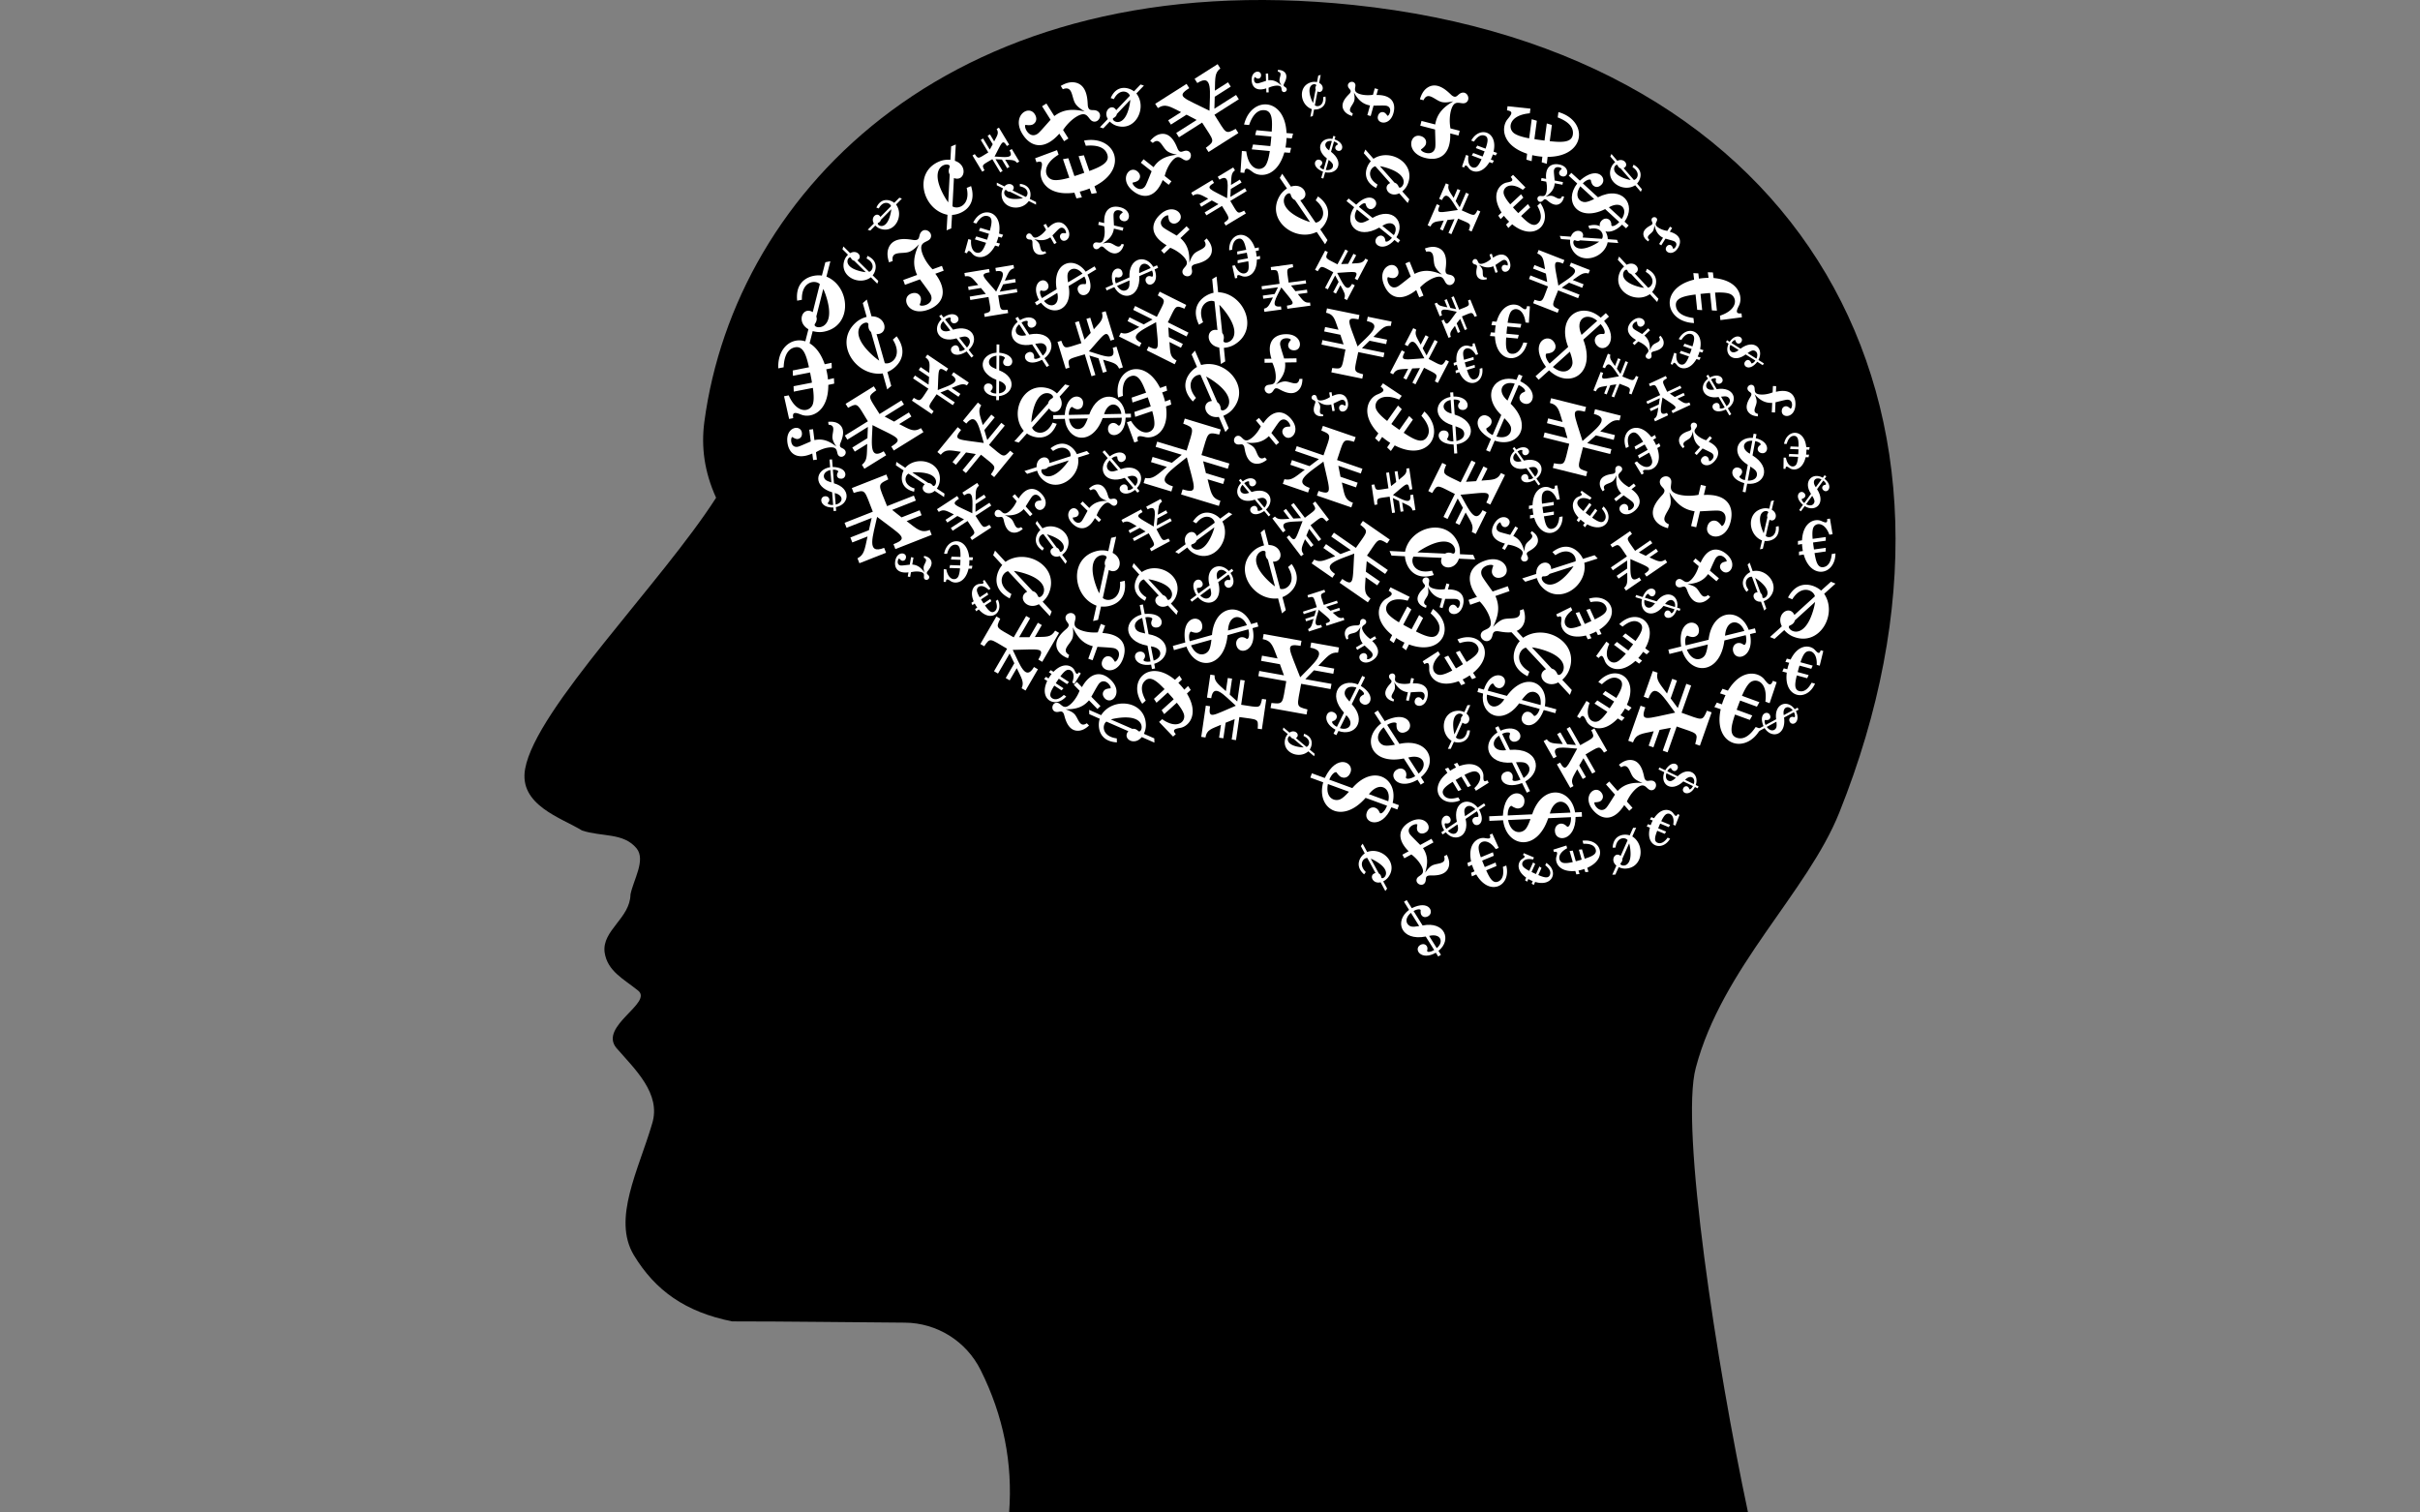
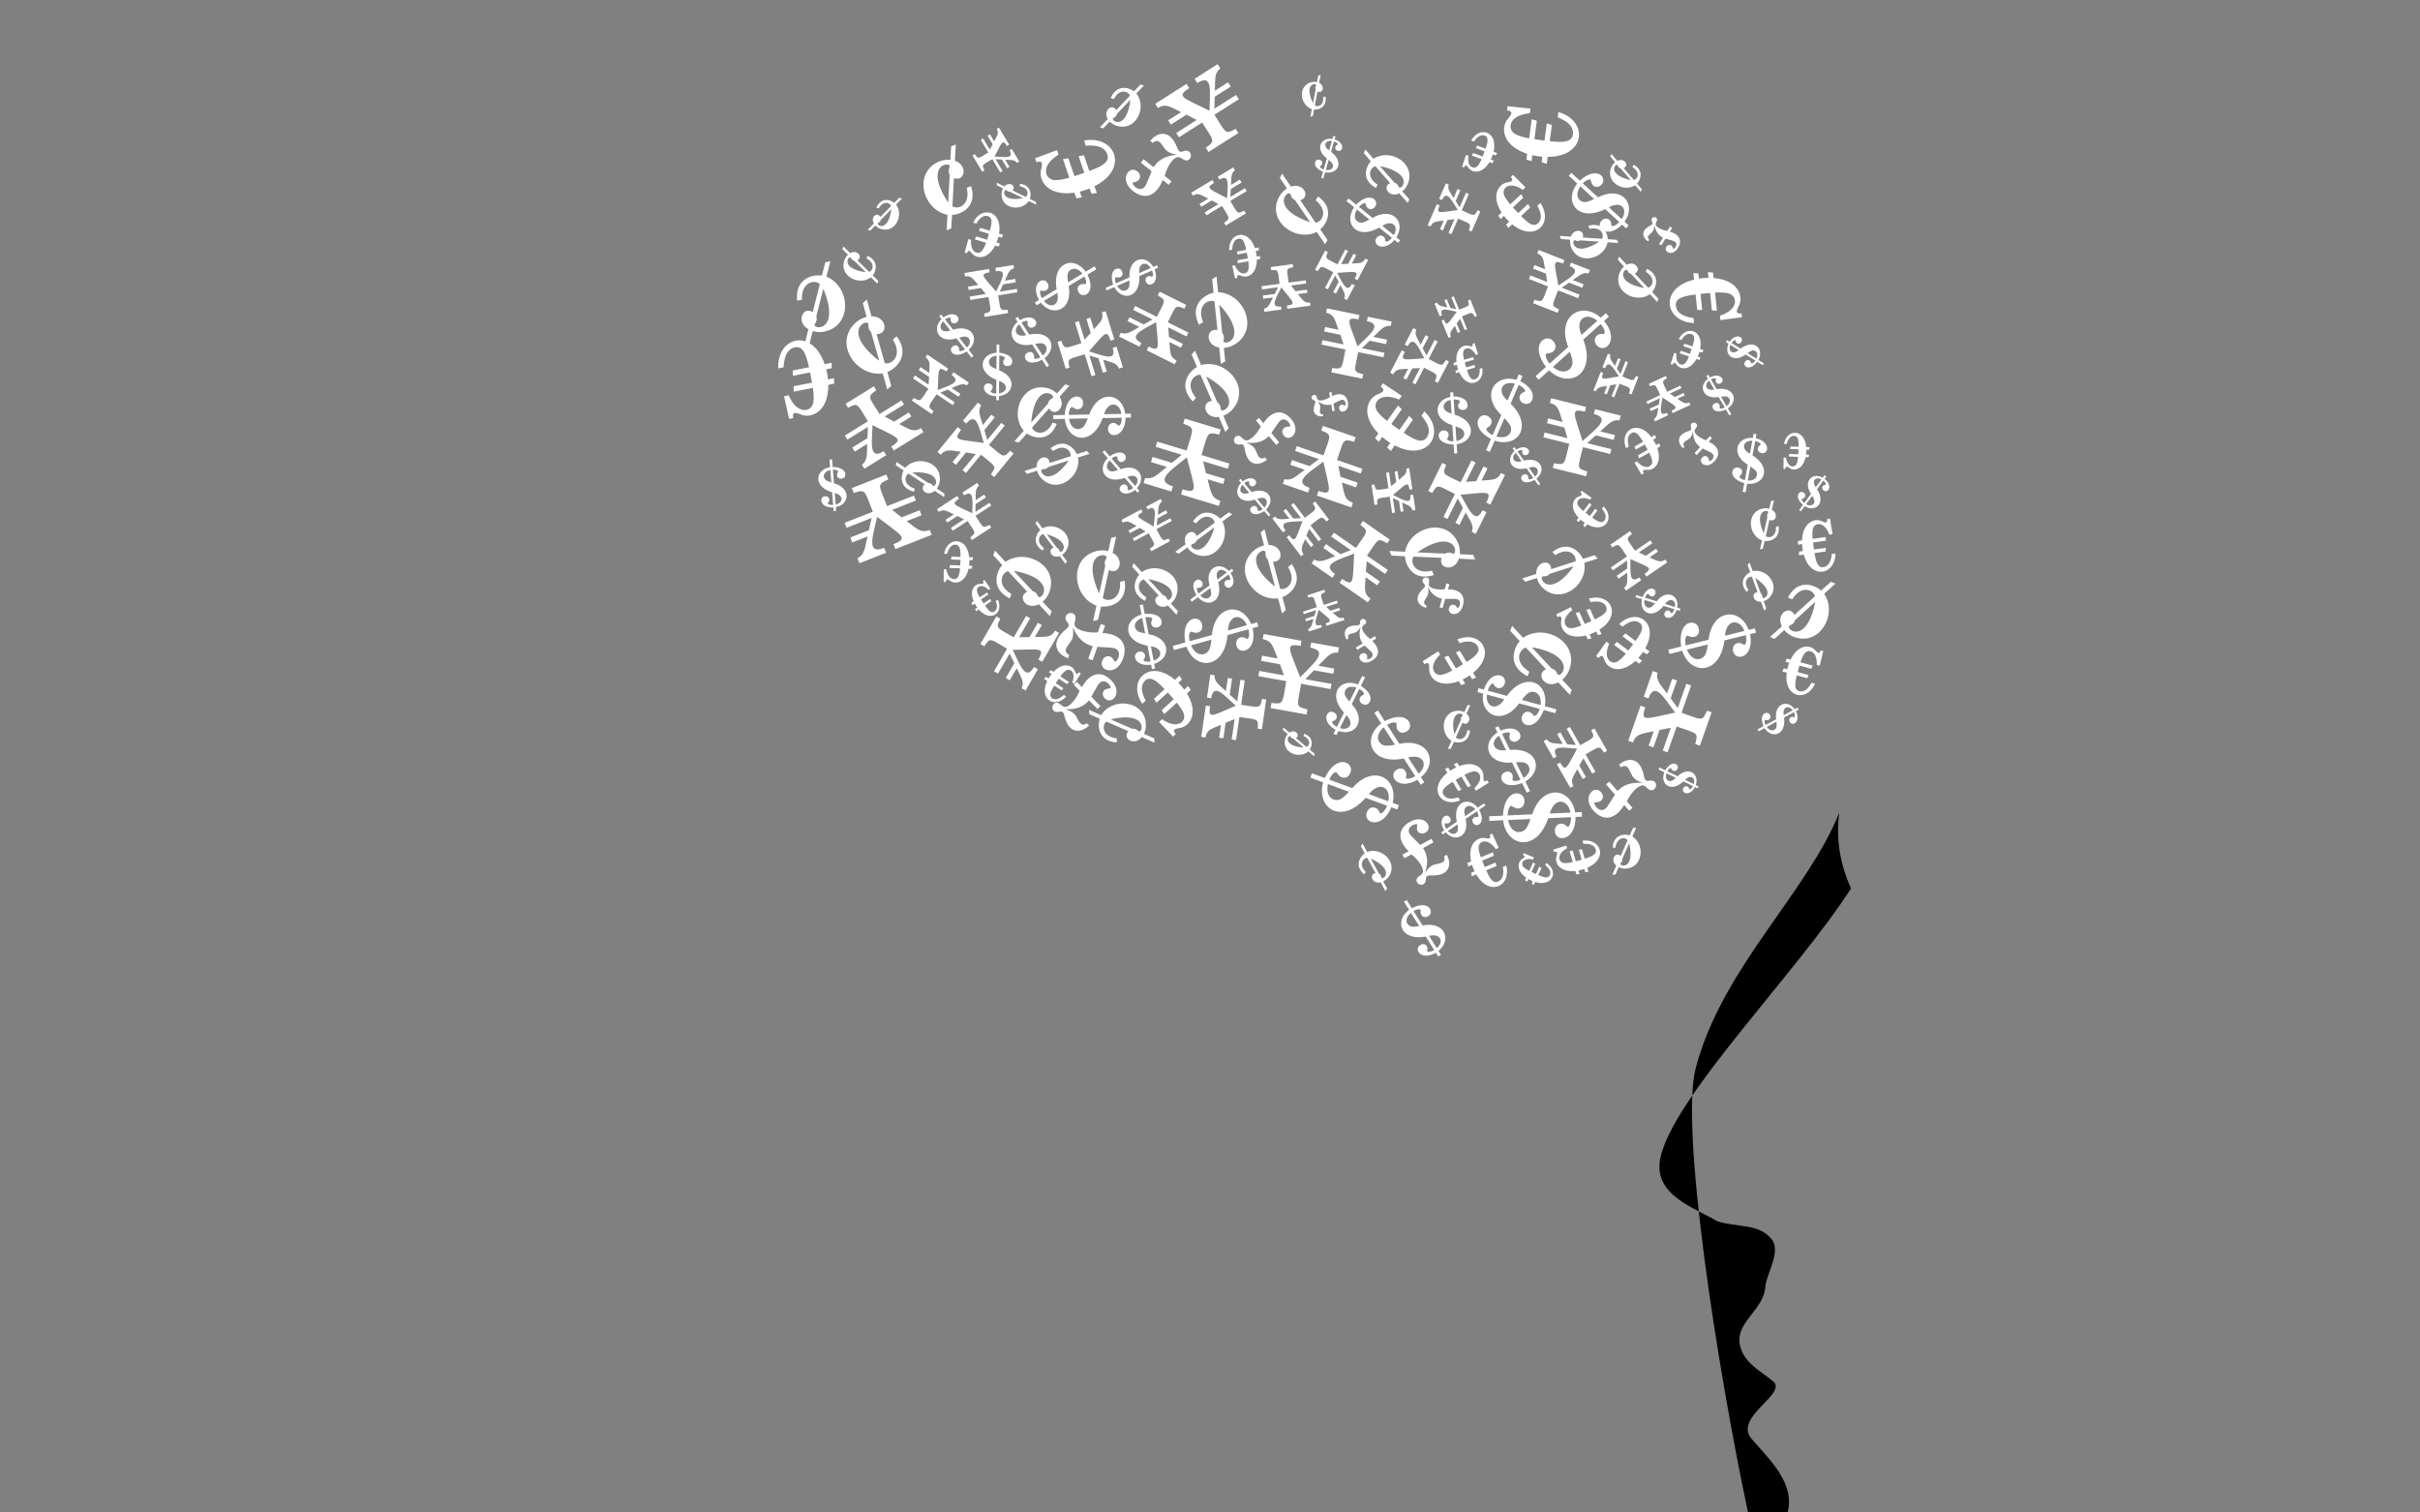
<svg xmlns="http://www.w3.org/2000/svg" viewBox="0 0 2560 1600">
  <rect x="0" y="0" width="2560" height="1600" fill="#808080" stroke="none" />
-   <path d="M1067.498 1600h781.666c-32.843-154.35-72.15-408.273-55.23-470.509 27.867-105.553 117.921-185.216 151.761-269.858C2117.85 429.454 1907.494 54.945 1431.713 5.25 1011.599-38.631 777.92 199.925 745.077 446.382c-3.481 26.388 0 52.776 12.442 80.161-57.715 90.119-190.57 223.055-202.01 286.786-6.968 38.337 38.311 51.78 60.206 65.224 20.899 6.971 43.785 1.99 57.715 18.92 9.951 12.448-3.481 33.359-6.47 48.794-.498 25.392-30.346 37.84-27.363 61.24 2.989 19.916 19.903 27.883 35.328 40.33 16.421 12.944-41.798 37.839-22.892 60.743 19.404 22.404 47.77 48.295 37.813 80.16-14.429 49.291-42.296 100.573-19.405 138.911 22.892 37.84 54.732 60.244 103.991 70.2 60.671 0 121.653.931 182.7 1.328 33.999.221 64.925 19.568 80.147 49.97 24.314 48.561 34.143 98.874 30.219 150.851z" />
+   <path d="M1067.498 1600h781.666c-32.843-154.35-72.15-408.273-55.23-470.509 27.867-105.553 117.921-185.216 151.761-269.858c-3.481 26.388 0 52.776 12.442 80.161-57.715 90.119-190.57 223.055-202.01 286.786-6.968 38.337 38.311 51.78 60.206 65.224 20.899 6.971 43.785 1.99 57.715 18.92 9.951 12.448-3.481 33.359-6.47 48.794-.498 25.392-30.346 37.84-27.363 61.24 2.989 19.916 19.903 27.883 35.328 40.33 16.421 12.944-41.798 37.839-22.892 60.743 19.404 22.404 47.77 48.295 37.813 80.16-14.429 49.291-42.296 100.573-19.405 138.911 22.892 37.84 54.732 60.244 103.991 70.2 60.671 0 121.653.931 182.7 1.328 33.999.221 64.925 19.568 80.147 49.97 24.314 48.561 34.143 98.874 30.219 150.851z" />
  <g fill="#FFF">
    <path d="M1024.752 370.083l5.049 6.487-2.17 1.689-5.049-6.487c-14.195 8.933-19.738-1.505-14.939-5.239 2.106-1.639 4.522-1.81 6.173.311 1.104 1.418 1.005 4.148 1.005 4.148.739.949 3.502.377 5.983-1.506l-9.002-11.566c-18.622 5.783-26.5-9.797-15.794-20.292l-2.461-3.163 2.17-1.689 2.354 3.024c11.902-8.463 19.545.95 14.067 5.214-3.298 2.567-7.297.118-6.462-4.016.429-1.788-2.867-1.401-5.916.972l8.391 10.781c20.863-6.294 28.539 10.458 16.601 21.332zm-19.437-20.496l-7.6-9.765c-5.734 5.674-2.325 13.357 7.6 9.765zm17.605 18.141c6.022-6.47 2.069-11.297-1.587-11.684-1.44-.152-3.66.211-6.66 1.088l8.247 10.596zM1171.784 484.571l-5.471-6.37 2.131-1.83 5.471 6.37c14.043-9.814 20.213.562 15.501 4.609-2.068 1.776-4.525 2.07-6.314-.013-1.196-1.392-1.229-4.183-1.229-4.183-.8-.932-3.592-.212-6.03 1.831l9.755 11.357c18.715-6.818 27.521 8.69 17.115 19.926l2.667 3.106-2.131 1.83-2.551-2.97c-11.726 9.222-19.989-.006-14.609-4.626 3.238-2.781 7.439-.48 6.791 3.779-.349 1.845 2.994 1.288 5.988-1.283l-9.093-10.586c-20.978 7.45-29.635-9.264-17.991-20.947zm20.842 19.954l8.236 9.589c5.57-6.072 1.714-13.743-8.236-9.589zm-18.856-17.642c-5.826 6.898-1.554 11.629 2.195 11.843 1.477.084 3.724-.396 6.742-1.438l-8.937-10.405zM1827.811 432.006l3.6 6.19-2.071 1.204-3.6-6.19c-13.298 6.051-16.863-3.607-12.284-6.27 2.009-1.169 4.115-1.034 5.293.99.787 1.353.382 3.699.382 3.699.527.905 2.979.735 5.341-.6l-6.418-11.037c-16.752 2.815-21.731-11.556-11.261-19.364l-1.755-3.018 2.071-1.204 1.678 2.886c11.264-5.914 16.761 3.106 11.534 6.146-3.147 1.83-6.313-.751-5.109-4.222.579-1.493-2.311-1.545-5.221.147l5.983 10.288c18.747-2.995 23.414 12.364 11.837 20.355zm-14.382-19.966l-5.419-9.318c-5.614 4.227-3.569 11.258 5.419 9.318zm13.076 17.719c5.955-4.881 3.107-9.511-.004-10.272-1.225-.299-3.184-.246-5.876.16l5.88 10.112zM1207.593 650.109l-1.913-10.026 3.354-.64 1.913 10.026c20.743-1.848 20.968 12.824 13.552 14.239-3.254.621-6.022-.556-6.648-3.834-.418-2.192 1.235-5.154 1.235-5.154-.28-1.467-3.658-2.397-7.465-1.719l3.411 17.876c23.856 4.137 23.755 25.815 5.985 31.362l.933 4.888-3.354.64-.892-4.674c-17.942 2.626-21.069-12.102-12.602-13.718 5.097-.973 8.133 3.995 4.873 8.093-1.485 1.734 2.377 3.17 7.089 2.271l-3.18-16.662c-26.624-4.838-25.636-27.697-6.291-32.968zm9.897 33.649l2.88 15.092c9.548-3.03 10.123-13.451-2.88-15.092zm-9.203-30.01c-10.316 3.747-8.676 11.319-4.852 13.813 1.506.982 4.166 1.836 7.977 2.564l-3.125-16.377zM1339.259 539.04l4.664 5.641-1.887 1.56-4.664-5.641c-12.4 8.322-17.607-.822-13.434-4.272 1.831-1.514 3.977-1.73 5.503.115 1.019 1.233 1.003 3.666 1.003 3.666.682.825 3.127.244 5.286-1.497l-8.315-10.058c-16.423 5.635-23.843-8.026-14.588-17.647l-2.274-2.75 1.887-1.56 2.174 2.63c10.372-7.844 17.421.334 12.657 4.272-2.868 2.371-6.491.296-5.857-3.405.335-1.602-2.588-1.172-5.24 1.02l7.751 9.376c18.404-6.15 25.674 8.559 15.334 18.55zm-17.836-17.733l-7.02-8.492c-4.956 5.2-1.721 11.949 7.02 8.492zm16.143 15.686c5.191-5.916 1.546-10.109-1.718-10.357-1.286-.097-3.252.284-5.899 1.142l7.617 9.215zM1860.172 380.783l5.767 3.632-1.215 1.929-5.767-3.632c-8.544 10.97-15.811 4.398-13.124.132 1.179-1.872 3.014-2.688 4.9-1.5 1.261.794 1.954 2.95 1.954 2.95.844.531 2.836-.694 4.239-2.862l-10.282-6.475c-12.884 9.764-23.423-.158-18.039-11.361l-2.811-1.771 1.215-1.929 2.688 1.693c6.889-9.956 15.504-4.776 12.437.094-1.846 2.932-5.655 2.151-6.171-1.307-.17-1.514-2.63-.283-4.338 2.427l9.584 6.036c14.488-10.795 25.199.098 18.963 11.944zm-20.937-10.492l-8.681-5.467c-2.868 6.042 1.958 11.068 8.681 5.467zm18.844 9.173c2.869-6.743-1.575-9.391-4.535-8.66-1.166.288-2.794 1.198-4.885 2.728l9.42 5.932zM1760.579 816.899l-6.134-2.963.991-2.052 6.134 2.963c7.26-11.85 15.213-6.135 13.021-1.598-.962 1.991-2.693 3.006-4.699 2.037-1.341-.648-2.271-2.712-2.271-2.712-.897-.433-2.74 1.007-3.89 3.317l10.936 5.283c11.706-11.138 23.283-2.461 19.187 9.268l2.99 1.445-.991 2.052-2.859-1.381c-5.73 10.659-14.866 6.476-12.364 1.296 1.506-3.118 5.376-2.769 6.275.608.339 1.485 2.644-.013 4.037-2.896l-10.193-4.924c-13.184 12.342-25.041 2.72-20.17-9.743zm21.968 8.081l9.233 4.46c2.174-6.322-3.181-10.775-9.233-4.46zm-19.742-7.006c-2.096 7.018 2.614 9.151 5.472 8.095 1.125-.417 2.641-1.502 4.547-3.255l-10.019-4.84zM1178.765 303.721l-8.061 3.545-1.186-2.696 8.061-3.545c-5.56-17.084 6.733-20.107 9.355-14.145 1.151 2.616.696 5.171-1.94 6.331-1.762.775-4.572-.043-4.572-.043-1.179.519-1.309 3.539-.003 6.609l14.371-6.32c-1.129-20.858 17.118-24.959 25.214-11.089l3.93-1.728 1.186 2.696-3.758 1.653c5.673 14.579-6.107 20.053-9.101 13.245-1.802-4.098 1.789-7.61 5.864-5.66 1.744.913 2.207-2.611.54-6.4l-13.396 5.892c1.075 23.319-18.337 26.903-26.504 11.655zm26.381-14.82l12.134-5.336c-4.392-7.443-13.265-5.915-12.134 5.336zm-23.455 13.533c5.143 7.95 11.193 5.109 12.552 1.412.535-1.456.74-3.857.615-7.203l-13.167 5.791zM1401.786 182.269l-1.891 6.591-2.205-.633 1.891-6.591c-12.997-5.178-8.685-14.044-3.81-12.645 2.14.614 3.443 2.158 2.824 4.314-.413 1.441-2.303 2.716-2.303 2.716-.277.964 1.467 2.546 3.955 3.293l3.372-11.752c-13.05-9.711-6.419-22.678 5.917-20.618l.922-3.213 2.205.633-.882 3.073c11.554 3.864 8.965 13.642 3.398 12.044-3.351-.962-3.665-4.86-.469-6.329 1.416-.59-.464-2.621-3.562-3.51l-3.144 10.954c14.499 10.969 6.978 24.376-6.218 21.673zm4.264-23.175l2.847-9.922c-6.642-1.076-10.146 4.997-2.847 9.922zm-3.577 20.782c7.321.88 8.632-4.157 7.096-6.811-.606-1.045-1.941-2.364-4.006-3.955l-3.09 10.766zM1054.177 373.093l.056-8.729 2.92.019-.056 8.729c17.71 1.886 15.468 14.234 9.011 14.193-2.833-.018-4.961-1.464-4.943-4.319.012-1.908 1.89-4.12 1.89-4.12.008-1.277-2.672-2.618-5.979-2.679l-.1 15.563c19.33 7.424 15.654 25.596-.175 27.306l-.027 4.256-2.92-.019.026-4.069c-15.489-.77-15.672-13.645-8.3-13.598 4.438.028 6.162 4.7 2.747 7.598-1.533 1.209 1.469 3.054 5.572 3.08l.093-14.507c-21.536-8.471-16.92-27.487.185-28.704zm2.728 29.872l-.084 13.14c8.513-.96 10.722-9.608.084-13.14zm-2.749-26.703c-9.276 1.435-9.155 8.059-6.36 10.786 1.101 1.073 3.191 2.231 6.268 3.473l.092-14.259zM1638.687 391.806l-11.014 9.894-3.31-3.684 11.014-9.894c-17.85-24.37.199-35.653 7.518-27.506 3.212 3.575 3.827 7.895.225 11.131-2.408 2.163-7.326 2.331-7.326 2.331-1.611 1.447-.233 6.34 3.464 10.558l19.638-17.641c-12.753-32.724 14.24-48.856 34.454-30.951l5.37-4.824 3.31 3.684-5.135 4.613c16.716 20.31.774 35.237-7.583 25.935-5.03-5.599-1.138-13.094 6.395-12.119 3.266.543 2.154-5.329-2.497-10.506l-18.305 16.444c13.959 36.686-15.166 52.603-36.218 32.535zm34.359-37.523l16.58-14.894c-10.923-9.583-24.293-2.483-16.58 14.894zm-30.361 33.931c12.389 9.999 20.56 2.284 20.79-4.334.09-2.607-.844-6.549-2.799-11.828l-17.991 16.162zM1668.472 194.105l-8.984-8.242 2.757-3.005 8.984 8.242c18.557-16.566 29.239-2.668 23.142 3.978-2.676 2.916-6.167 3.763-9.105 1.068-1.964-1.802-2.492-5.82-2.492-5.82-1.314-1.206-5.215.312-8.379 3.678l16.019 14.696c25.81-13.051 41.175 7.793 28.104 25.783l4.38 4.018-2.757 3.005-4.188-3.843c-15.32 15.313-28.821 3.432-21.86-4.156 4.19-4.567 10.643-1.973 10.442 4.28-.186 2.72 4.539 1.342 8.413-2.881l-14.931-13.698c-28.964 14.354-44.322-8.255-29.545-27.103zm33.484 25.183l13.524 12.407c6.987-9.713.107-20.109-13.524-12.407zm-30.222-22.191c-7.212 10.948-.24 17.034 5.203 16.697 2.144-.134 5.301-1.211 9.473-3.233l-14.676-13.464zM1848.261 511.713l-1.716 9.109-3.047-.574 1.716-9.109c-18.144-5.334-13.457-17.809-6.719-16.539 2.957.557 4.905 2.472 4.344 5.451-.375 1.991-2.757 3.945-2.757 3.945-.251 1.332 2.295 3.242 5.737 3.934l3.06-16.241c-18.785-11.427-11.493-29.714 5.369-28.494l.837-4.441 3.047.574-.8 4.247c16.036 3.746 13.782 17.232 6.089 15.783-4.631-.872-5.545-6.08-1.427-8.459 1.831-.972-.955-3.469-5.236-4.276l-2.852 15.138c20.89 12.939 12.456 31.929-5.645 29.952zm2.822-31.726l2.583-13.712c-9.075-.614-13.026 8.001-2.583 13.712zm-2.199 28.42c9.964.263 11.095-6.681 8.693-10.06-.947-1.331-2.91-2.937-5.889-4.819l-2.804 14.879zM1909.08 535.432l-3.982 5.465-1.828-1.332 3.982-5.465c-10.286-9.194-3.292-15.947.75-13.001 1.774 1.293 2.458 3.164 1.156 4.951-.87 1.195-3.052 1.736-3.052 1.736-.583.799.497 2.854 2.549 4.388l7.1-9.743c-8.801-13.41 1.728-23.176 12.457-17.095l1.941-2.664 1.828 1.332-1.857 2.548c9.394 7.488 3.687 15.669-.928 12.305-2.778-2.024-1.75-5.742 1.708-6.021 1.511-.067.457-2.585-2.112-4.457l-6.618 9.082c9.716 15.067-1.786 24.94-13.094 17.971zm11.791-20.022l5.995-8.226c-5.788-3.245-11.088 1.195-5.995 8.226zm-10.345 18.038c6.483 3.292 9.402-.929 8.877-3.908-.207-1.173-.998-2.846-2.372-5.019l-6.505 8.927zM1736.973 633.885l-6.941-2.142.717-2.322 6.941 2.142c5.759-13.656 15.057-8.902 13.472-3.768-.695 2.253-2.359 3.6-4.628 2.9-1.517-.468-2.828-2.496-2.828-2.496-1.015-.313-2.727 1.5-3.571 4.119l12.375 3.82c10.56-13.616 24.153-6.319 21.711 6.702l3.384 1.044-.717 2.322-3.236-.999c-4.336 12.155-14.637 9.207-12.828 3.345 1.089-3.528 5.225-3.779 6.713-.363.594 1.512 2.786-.436 3.793-3.699l-11.535-3.56c-11.924 15.122-25.963 6.874-22.822-7.045zm24.453 5.005l10.448 3.225c1.281-7.012-5.077-10.851-10.448-3.225zm-21.934-4.227c-1.086 7.735 4.22 9.23 7.064 7.659 1.12-.619 2.544-2.006 4.273-4.159l-11.337-3.5zM1590.055 867.712l-14.509.657-.22-4.853 14.509-.657c1.612-29.589 22.322-26.925 22.808-16.193.213 4.71-2.006 8.369-6.751 8.584-3.172.144-7.008-2.787-7.008-2.787-2.122.096-4.12 4.665-3.937 10.164l25.869-1.172c10.674-32.757 41.184-28.21 45.386-2.056l7.074-.32.22 4.854-6.764.306c.052 25.803-21.325 27.214-21.88 14.961-.334-7.376 7.279-10.642 12.388-5.218 2.14 2.443 4.948-2.703 4.639-9.523l-24.113 1.092c-12.226 36.513-44.219 30.477-47.711 2.161zm49.4-7.101l21.841-.989c-2.328-14.063-16.887-16.991-21.841.989zm-44.134 6.862c3.181 15.29 14.178 14.518 18.468 9.641 1.689-1.922 3.433-5.493 5.232-10.714l-23.7 1.073zM1104.902 378.974l4.907 7.622-2.55 1.642-4.907-7.622c-16.471 8.415-21.532-3.595-15.894-7.225 2.474-1.593 5.145-1.544 6.75.949 1.073 1.666.695 4.656.695 4.656.718 1.115 3.81.759 6.72-1.065l-8.75-13.59c-21.024 4.519-28.145-13.37-15.351-23.844l-2.393-3.716 2.55-1.642 2.288 3.554c13.906-8.125 21.376 2.967 14.938 7.112-3.875 2.495-8.026-.588-6.703-5.047.647-1.921-3.011-1.821-6.594.485l8.156 12.668c23.538-4.863 30.321 14.294 16.138 25.063zm-19.333-24.426l-7.387-11.474c-6.858 5.668-3.869 14.442 7.387 11.474zm17.551 21.66c7.252-6.514 3.385-12.206-.593-12.99-1.567-.308-4.041-.128-7.423.539l8.016 12.451zM1436.531 724.066l4.5-9.062 3.031 1.505-4.5 9.062c17.483 10.976 8.865 22.694 2.162 19.365-2.942-1.461-4.421-4.049-2.95-7.013.984-1.981 4.065-3.328 4.065-3.328.658-1.326-1.451-4.086-4.863-5.832l-8.023 16.157c16.352 17.567 3.277 34.62-14.077 28.346l-2.194 4.418-3.031-1.505 2.098-4.225c-15.738-8.684-9.378-22.185-1.725-18.384 4.607 2.288 4.025 8.029-1.005 9.31-2.211.479-.024 3.928 4.235 6.043l7.479-15.06c-18.118-19.78-3.634-37.234 14.798-29.797zm-12.359 32.496l-6.774 13.641c9.353 3.331 16.054-4.55 6.774-13.641zm10.725-29.207c-10.39-3.226-13.634 3.734-12.111 7.996.6 1.678 2.187 3.947 4.761 6.806l7.35-14.802z" />
    <path d="M1613.569 826.719l4.961 10.177-3.404 1.659-4.961-10.177c-21.668 8.004-26.172-7.637-18.644-11.307 3.304-1.61 6.609-1.155 8.231 2.174 1.084 2.225.175 5.876.175 5.876.726 1.489 4.612 1.504 8.491-.329l-8.845-18.145c-26.74 2.501-32.929-20.735-15.518-31.835l-2.418-4.962 3.404-1.659 2.313 4.745c18.445-8.023 26.071 6.835 17.476 11.024-5.174 2.522-9.867-1.914-7.567-7.248 1.086-2.287-3.465-2.703-8.249-.372l8.244 16.914c29.906-2.555 35.489 22.203 16.311 33.465zm-20.37-33.146l-7.468-15.32c-9.34 6.017-6.929 17.34 7.468 15.32zm18.569 29.452c9.955-7.008 5.999-14.637 1.182-16.197-1.898-.614-4.993-.756-9.285-.427l8.103 16.624zM1490.581 962.513l-5.365-8.581 2.87-1.795 5.365 8.581c18.509-9.149 23.981 4.332 17.634 8.3-2.785 1.741-5.766 1.647-7.52-1.159-1.173-1.876-.707-5.207-.707-5.207-.785-1.255-4.241-.904-7.516 1.089l9.565 15.299c23.534-4.733 31.217 15.34 16.781 26.842l2.615 4.183-2.87 1.795-2.501-4c-15.642 8.863-23.815-3.628-16.569-8.159 4.362-2.727 8.95.776 7.407 5.733-.75 2.135 3.334 2.078 7.367-.444l-8.916-14.26c-26.343 5.077-33.63-16.406-17.64-28.217zm21.218 27.552l8.076 12.917c7.737-6.226 4.532-16.064-8.076-12.917zm-19.27-24.437c-8.191 7.164-3.959 13.574.47 14.508 1.745.367 4.509.203 8.293-.492l-8.763-14.016zM1126.399 443.064l-12.173.239-.08-4.072 12.173-.239c1.988-24.762 19.286-22.084 19.463-13.079.078 3.952-1.861 6.971-5.843 7.049-2.661.052-5.813-2.487-5.813-2.487-1.781.035-3.553 3.821-3.519 8.433l21.704-.425c9.651-27.222 35.122-22.755 38.08-.746l5.935-.116.08 4.072-5.675.111c-.512 21.625-18.458 22.348-18.659 12.067-.121-6.189 6.329-8.762 10.494-4.106 1.741 2.094 4.205-2.159 4.093-7.881l-20.231.396c-11.03 30.337-37.712 24.59-40.029.784zm41.553-4.888l18.325-.359c-1.648-11.835-13.786-14.602-18.325.359zm-37.134 4.801c2.337 12.882 11.569 12.472 15.27 8.477 1.457-1.574 2.995-4.53 4.615-8.866l-19.885.389zM1634.191 747.04l12.199 3.316-1.109 4.081-12.199-3.316c-9.21 24.093-25.665 16.374-23.211 7.35 1.077-3.96 3.89-6.402 7.88-5.317 2.667.725 5.066 4.175 5.066 4.175 1.785.485 4.656-2.77 5.968-7.376l-21.75-5.913c-17.563 24.307-41.639 12.419-38.161-10.374l-5.948-1.617 1.109-4.081 5.687 1.546c6.824-21.398 24.916-16.879 22.115-6.576-1.686 6.202-8.865 6.883-11.655 1.028-1.123-2.594-4.82.924-6.379 6.658l20.274 5.512c19.847-27.009 44.756-13.492 40.114 10.904zm-42.83-7.261l-18.364-4.992c-1.813 12.273 9.473 18.575 18.364 4.992zm38.402 6.058c1.433-13.518-7.886-15.805-12.74-12.904-1.911 1.143-4.307 3.639-7.187 7.487l19.927 5.417zM878.141 494.229l-.644-8.067 2.698-.216.644 8.067c16.507.33 15.421 11.913 9.454 12.39-2.618.209-4.699-.957-4.909-3.595-.141-1.763 1.417-3.956 1.417-3.956-.094-1.18-2.677-2.204-5.735-1.997l1.149 14.382c18.445 5.315 16.499 22.392 2.016 25.233l.314 3.933-2.698.216-.3-3.761c-14.367.524-15.563-11.353-8.751-11.897 4.101-.328 6.066 3.849 3.143 6.798-1.319 1.238 1.6 2.703 5.392 2.4l-1.071-13.406c-20.567-6.105-17.82-24.037-2.119-26.524zm4.902 27.371l.97 12.143c7.786-1.566 9.137-9.729-.97-12.143zm-4.668-24.443c-8.453 2.065-7.812 8.173-5.014 10.469 1.103.904 3.125 1.806 6.066 2.708l-1.052-13.177zM1581.176 466.117l-5.113 11.884-3.976-1.71 5.113-11.884c-23.089-12.794-12.903-28.358-4.112-24.575 3.858 1.66 5.928 4.861 4.256 8.748-1.118 2.598-4.958 4.533-4.958 4.533-.748 1.738 2.137 5.115 6.616 7.107l9.117-21.189c-22.105-21.289-6.6-43.975 15.995-37.176l2.493-5.794 3.975 1.71-2.384 5.541c20.701 9.989 13.522 27.671 3.485 23.353-6.042-2.599-5.7-9.971.634-11.957 2.79-.765-.243-5.017-5.829-7.42l-8.498 19.751c24.514 23.991 7.239 47.287-16.814 39.078zm13.512-42.354l7.697-17.89c-12.175-3.601-20.182 6.929-7.697 17.89zm-11.656 38.04c13.492 3.394 17.148-5.72 14.906-11.054-.884-2.101-3.068-4.887-6.554-8.358l-8.352 19.412zM1540.918 470.042l.636 9.572-3.202.213-.636-9.572c-19.562-.653-18.091-14.366-11.01-14.836 3.107-.206 5.554 1.208 5.762 4.339.139 2.092-1.743 4.666-1.743 4.666.093 1.4 3.138 2.656 6.767 2.459l-1.133-17.066c-21.78-6.593-19.201-26.804-1.989-29.942l-.31-4.667 3.202-.213.296 4.462c17.038-.393 18.268 13.704 10.184 14.241-4.866.323-7.129-4.659-3.618-8.108 1.584-1.447-1.854-3.23-6.353-2.931l1.057 15.908c24.281 7.564 20.74 28.775 2.09 31.475zm-5.376-32.523l-.957-14.409c-9.254 1.732-10.985 11.387.957 14.409zm5.145 29.048c10.053-2.313 9.39-9.564 6.109-12.329-1.293-1.089-3.675-2.19-7.148-3.306l1.039 15.635zM1432.486 219.225l-8.078-6.548 2.191-2.702 8.078 6.548c14.934-15.069 24.751-3.795 19.908 2.18-2.125 2.622-5.054 3.525-7.696 1.384-1.766-1.431-2.425-4.824-2.425-4.824-1.182-.958-4.423.537-6.941 3.567l14.402 11.675c21.291-12.455 35.458 4.488 25.268 20.484l3.938 3.193-2.19 2.702-3.766-3.053c-12.243 13.834-24.356 4.423-18.825-2.399 3.329-4.107 8.957-2.234 9.112 3.099-.017 2.325 3.934.906 7.012-2.891l-13.425-10.883c-23.908 13.729-38.16-4.717-26.563-21.532zm29.816 19.692l12.16 9.857c5.442-8.633-.957-17.123-12.16-9.857zm-26.884-17.315c-5.569 9.696.683 14.513 5.299 13.942 1.818-.225 4.45-1.308 7.895-3.246l-13.194-10.696zM1399.753 827.589l-13.642-4.994 1.671-4.563 13.642 4.994c12.909-26.681 30.991-16.229 27.297-6.138-1.621 4.428-5.082 6.948-9.543 5.315-2.982-1.092-5.391-5.277-5.391-5.277-1.995-.731-5.602 2.714-7.557 7.859l24.323 8.904c22.494-26.106 48.892-10.133 42.673 15.622l6.651 2.435-1.671 4.563-6.36-2.328c-9.912 23.83-30.183 16.88-25.965 5.359 2.539-6.935 10.825-7.01 13.445-.033 1.032 3.081 5.609-.585 7.957-6.997l-22.672-8.3c-25.374 28.975-52.566 11.055-44.858-16.421zm48.325 12.516l20.536 7.518c3.28-13.874-9.023-22.196-20.536-7.518zm-43.373-10.703c-2.967 15.337 7.478 18.87 13.32 16.025 2.3-1.122 5.288-3.744 8.963-7.867l-22.283-8.158zM1563.172 854.358l6.704-4.54 1.519 2.243-6.704 4.54c7.855 14.532-2.764 19.3-6.122 14.341-1.474-2.176-1.485-4.562.708-6.047 1.465-.992 4.142-.717 4.142-.717.981-.664.599-3.417-1.09-5.978l-11.953 8.094c4.471 18.678-11.355 25.407-20.972 14.201l-3.269 2.213-1.519-2.243 3.125-2.116c-7.542-12.248 2.206-19.147 6.04-13.485 2.308 3.408-.359 7.179-4.368 6.089-1.729-.538-1.564 2.726.57 5.878l11.142-7.545c-4.827-20.915 12.138-27.368 22.047-14.928zm-21.409 17.768l-10.092 6.834c5.203 6.005 12.975 3.155 10.092-6.834zm18.976-16.12c-5.967-6.34-10.968-2.769-11.586.799-.243 1.406-.031 3.611.635 6.616l10.951-7.415z" />
    <path d="M1461.095 765.293l-7.271-11.268 3.769-2.432 7.271 11.268c24.352-12.474 31.858 5.284 23.523 10.663-3.658 2.36-7.609 2.292-9.987-1.393-1.589-2.463-1.036-6.886-1.036-6.886-1.064-1.648-5.637-1.117-9.939 1.586l12.964 20.09c31.093-6.719 41.654 19.733 22.746 35.247l3.545 5.493-3.769 2.432-3.39-5.253c-20.558 12.04-31.625-4.355-22.109-10.496 5.728-3.697 11.874.858 9.923 7.455-.954 2.843 4.457 2.69 9.754-.728l-12.085-18.726c-34.809 7.229-44.872-21.098-23.909-37.052zm28.637 36.103l10.946 16.962c10.134-8.396 5.7-21.371-10.946-16.962zm-25.998-32.013c-10.717 9.648-4.988 18.061.898 19.214 2.319.453 5.978.184 10.979-.809l-11.877-18.405zM1267.266 631.722l-6.512 4.838-1.618-2.178 6.512-4.838c-8.5-14.202 1.92-19.441 5.499-14.624 1.571 2.114 1.687 4.502-.443 6.084-1.423 1.058-4.115.9-4.115.9-.953.708-.449 3.447 1.353 5.936l11.61-8.627c-5.295-18.501 10.251-25.93 20.37-15.135l3.175-2.359 1.619 2.178-3.036 2.256c8.087 11.93-1.369 19.263-5.455 13.764-2.46-3.31.044-7.202 4.105-6.287 1.754.462 1.446-2.798-.828-5.858l-10.822 8.041c5.75 20.723-10.948 27.927-21.414 15.909zm20.652-18.726l9.802-7.283c-5.472-5.783-13.127-2.589-9.802 7.283zm-18.288 16.969c6.251 6.085 11.101 2.291 11.563-1.308.181-1.418-.127-3.616-.926-6.595l-10.637 7.903zM1255.104 684.045l-13.224 3.697-1.237-4.424 13.224-3.697c-4.82-27.596 14.822-29.556 17.557-19.774 1.2 4.292-.065 8.136-4.389 9.345-2.891.808-7.048-1.074-7.048-1.074-1.934.541-2.8 5.174-1.461 10.201l23.577-6.591c2.852-32.446 31.922-34.758 41.365-11.564l6.447-1.802 1.237 4.424-6.165 1.724c5.546 23.755-13.843 29.61-16.965 18.442-1.879-6.722 4.437-11.353 10.298-7.446 2.492 1.794 3.981-3.544 2.243-9.76l-21.976 6.144c-3.479 36.234-34.233 37.492-43.483 12.155zm43.988-17.067l19.906-5.565c-5.141-12.456-19.174-12.051-19.906 5.565zm-39.188 15.725c6.188 13.405 16.152 10.351 19.064 4.944 1.146-2.13 1.991-5.791 2.536-10.983l-21.6 6.039zM1148.496 287.416l9.342-5.644 1.888 3.125-9.342 5.644c9.562 20.112-5.066 25.791-9.241 18.88-1.832-3.032-1.681-6.245 1.374-8.091 2.042-1.234 5.627-.677 5.627-.677 1.366-.826 1.044-4.559-1.051-8.124l-16.656 10.063c4.717 25.457-17.057 33.412-29.223 17.656L1096.66 323l-1.888-3.125 4.355-2.631c-9.3-17.015 4.305-25.623 9.072-17.734 2.869 4.749-.984 9.639-6.304 7.893-2.29-.844-2.295 3.561.358 7.952l15.526-9.38c-5.045-28.493 18.243-35.998 30.717-18.559zm-30.061 22.428l-14.063 8.496c6.587 8.447 17.249 5.152 14.063-8.496zm26.67-20.379c-7.591-8.951-14.573-4.493-15.653.268-.425 1.875-.293 4.859.394 8.952l15.259-9.22zM1625.345 506.308l4.047 5.797-1.939 1.354-4.047-5.797c-12.591 7.04-16.886-2.173-12.598-5.167 1.882-1.314 3.965-1.353 5.288.542.885 1.267.678 3.608.678 3.608.592.848 2.991.48 5.206-1.026l-7.216-10.336c-16.253 4.137-22.325-9.597-12.661-18.134l-1.973-2.826 1.939-1.354 1.887 2.703c10.6-6.738 16.746 1.688 11.85 5.106-2.947 2.058-6.272-.224-5.371-3.738.448-1.516-2.4-1.332-5.125.571l6.726 9.634c18.202-4.477 24.048 10.255 13.309 19.063zm-15.781-18.472l-6.093-8.727c-5.178 4.618-2.593 11.369 6.093 8.727zm14.312 16.367c5.461-5.289 2.281-9.611-.842-10.106-1.23-.194-3.153.018-5.769.637l6.611 9.469zM1866.668 770.221l-6.264 3.392-1.135-2.095 6.264-3.392c-5.614-13.405 4.096-16.657 6.606-12.024 1.101 2.033.904 4.123-1.145 5.232-1.369.741-3.689.268-3.689.268-.916.496-.821 2.94.435 5.328l11.168-6.048c-2.292-16.741 12.148-21.257 19.594-10.611l3.054-1.654 1.135 2.095-2.92 1.581c5.539 11.378-3.595 16.571-6.46 11.281-1.724-3.184.938-6.254 4.353-4.952 1.467.621 1.606-2.251.012-5.195l-10.41 5.637c2.409 18.734-13.003 22.91-20.598 11.157zm20.287-13.695l9.429-5.106c-4.034-5.71-11.086-3.89-9.429 5.106zm-18.014 12.464c4.673 6.069 9.362 3.377 10.213.307.335-1.209.341-3.159.019-5.848l-10.232 5.541zM1779.545 688.462l-13.571 3.341-1.118-4.54 13.571-3.341c-4.027-28.23 16.02-29.6 18.491-19.561 1.084 4.405-.324 8.276-4.763 9.368-2.966.73-7.137-1.317-7.137-1.317-1.985.489-3.014 5.176-1.81 10.332l24.197-5.957c3.932-32.92 33.583-34.349 42.453-10.452l6.616-1.629 1.118 4.54-6.327 1.558c4.888 24.345-15.025 29.686-17.847 18.224-1.699-6.899 4.875-11.41 10.714-7.248 2.478 1.905 4.163-3.479 2.593-9.858l-22.554 5.553c-4.691 36.757-36.02 37.059-44.626 10.987zm45.296-15.966l20.429-5.03c-4.834-12.836-19.125-12.87-20.429 5.03zm-40.37 14.754c5.87 13.835 16.104 11.045 19.239 5.636 1.234-2.131 2.21-5.829 2.929-11.094l-22.168 5.458zM928.067 300.097l-6.806-6.769c-12.478 9.478-33.86-1.268-27.951-18.156.768-2.194 2.072-4.063 3.748-5.715l-5.876-5.83 1.023-2.925 7.149 7.104c7.54-4.372 13.911 4.135 7.592 7.504l12.431 12.266c3.9-1.027 7.048-8.888-2.667-14.127l.966-2.761c12.694 5.741 8.679 16.796 5.502 20.58l5.912 5.904-1.023 2.925zm-12.239-12.198l-12.25-12.08c-.324-.113-2.153-.258-3.419-2.945-1.743-3.619-11.935 9.468 11.675 14.425a35.06 35.06 0 003.994.6zM1073.037 466.82l9.965-11.109c-15.715-18.617-.74-52.676 25.954-44.853 3.468 1.016 6.475 2.892 9.174 5.363l8.582-9.591 4.624 1.355-10.458 11.669c7.392 11.357-5.307 21.93-11.044 12.388l-18.05 20.283c1.906 5.973 14.365 10.233 21.721-5.271l4.364 1.279c-7.898 20.17-25.384 14.819-31.515 10.19l-8.694 9.652-4.623-1.355zm17.962-19.981l17.776-19.988c.15-.513.228-3.363 4.299-5.544 5.479-2.996-15.656-17.774-21.464 19.282a54.485 54.485 0 00-.611 6.25zM1303.577 543.981l-10.509 7.707c10.091 18.729-8.815 45.15-30.225 33.677-2.781-1.49-5.015-3.632-6.878-6.228l-9.054 6.657-3.708-1.987 11.03-8.097c-4.281-11.032 8.468-17.79 11.66-8.606l19.063-14.097c-.558-5.446-10.441-11.321-19.509.609l-3.5-1.876c10.367-15.82 24.351-8.112 28.76-3.056l9.161-6.689 3.709 1.986zm-18.933 13.854l-18.776 13.894c-.22.411-.798 2.833-4.668 3.967-5.22 1.577 10.192 17.997 21.801-12.629a47.747 47.747 0 001.643-5.232zM1401.721 258.363l-8.828-13.019c-23.04 11.339-54.068-12.642-39.276-37.956 1.921-3.288 4.604-5.887 7.819-8.019l-7.627-11.218 2.562-4.385 9.275 13.665c13.497-4.672 21.081 11.006 9.862 14.448l16.155 23.622c6.594-.43 14.12-12.09.134-23.558l2.418-4.139c18.622 13.209 8.701 29.734 2.407 34.827l7.661 11.348-2.562 4.384zm-15.868-23.454l-15.923-23.266c-.486-.284-3.382-1.089-4.577-5.807-1.67-6.367-22.162 11.492 14.263 26.859a57.537 57.537 0 006.237 2.214zM1386.148 123.489l1.576-8.054c-12.667-4.364-15.19-24.668-.38-28.495 1.924-.497 3.872-.459 5.843-.052l1.351-6.947 2.565-.663-1.651 8.457c6.691 3.281 3.672 11.852-1.725 8.962l-2.81 14.664c2.583 2.284 9.667.785 8.773-8.609l2.421-.626c1.953 11.751-7.813 14.15-12.012 13.691l-1.386 7.008-2.565.664zm2.853-14.496l2.763-14.448c-.073-.284-.84-1.653.468-3.829 1.744-2.959-12.401-3.983-4.704 15.153.43 1.066.921 2.107 1.473 3.124zM1156.329 656.961l3.596-16.273c-25.501-9.482-29.627-50.825.628-57.865 3.93-.915 7.884-.741 11.865.181l3.083-14.037 5.241-1.22-3.768 17.088c13.422 6.989 6.873 24.241-3.943 18.109l-6.424 29.632c5.132 4.763 19.586 2.069 18.233-17.047l4.946-1.151c3.387 23.951-16.556 28.343-25.058 27.205l-3.159 14.158-5.24 1.22zm6.504-29.289l6.319-29.195c-.135-.581-1.624-3.396 1.139-7.751 3.685-5.921-24.98-8.695-10.293 30.532a60.69 60.69 0 002.835 6.414zM1286.94 292.49l1.646 16.627c27.254 1.087 44.071 39.194 17.437 55.332-3.46 2.096-7.281 3.163-11.362 3.525l1.438 14.336-4.613 2.795-1.736-17.457c-14.967-2.476-14.105-20.955-1.888-18.484l-3.115-30.237c-6.374-2.939-19.307 4.133-12.06 21.926l-4.354 2.638c-10.693-21.765 6.941-32.166 15.397-33.733l-1.403-14.475 4.613-2.793zm2.932 29.935l3.078 29.788c.31.512 2.606 2.73 1.331 7.74-1.666 6.79 26.512.499.291-32.301a61.059 61.059 0 00-4.7-5.227zM1850.853 595.224l3.233 8.986c15.258-3.202 29.9 15.573 17.39 28.236-1.625 1.645-3.594 2.77-5.806 3.54l2.798 7.746-2.167 2.193-3.399-9.434c-8.642.717-10.743-9.647-3.626-9.982l-5.948-16.325c-3.943-.739-10.125 4.986-3.624 13.837l-2.045 2.07c-8.965-10.572-.643-18.799 3.826-20.847l-2.798-7.827 2.166-2.193zm5.804 16.183l5.864 16.081c.243.24 1.826 1.15 1.818 4.105.024 3.996 14.765-3.424-4.347-17.945a35.171 35.171 0 00-3.335-2.241zM1690.147 590.844l-14.195 4.503c4.08 23.965-26.046 45.66-45.032 25.413-2.466-2.63-4.102-5.766-5.17-9.257l-12.236 3.898-3.289-3.507 14.902-4.734c-.602-13.508 15.671-16.165 15.77-5.056l25.792-8.294c1.387-6.1-7.166-16.073-21.344-6.471l-3.104-3.31c17.007-13.339 29.329.118 32.255 7.203l12.363-3.894 3.288 3.506zm-25.562 8.079l-25.407 8.18c-.389.365-1.9 2.776-6.504 2.588-6.228-.2 4.456 23.21 28.219-5.705a54.035 54.035 0 003.692-5.063zM1052.582 582.436l11.056 11.951c21.816-15.182 57.292 4.539 46.087 32.741-1.456 3.663-3.797 6.739-6.755 9.421l9.547 10.294-1.941 4.885-11.614-12.543c-13.086 6.878-23.282-7.989-12.336-13.253l-20.201-21.663c-6.681 1.465-12.572 14.565 3.522 24.128l-1.832 4.611c-21.107-10.625-13.522-29.076-7.872-35.265l-9.602-10.422 1.941-4.885zm19.88 21.536l19.908 21.336c.542.215 3.63.589 5.586 5.232 2.698 6.256 20.894-15.202-18.768-25.269a59.286 59.286 0 00-6.726-1.299zM1711.871 257.101l-11.204-.809c-3.834 17.933-31.004 24.721-38.653 5.23-.994-2.532-1.264-5.186-1.037-7.931l-9.663-.686-1.325-3.376 11.764.844c3.351-9.634 15.496-6.951 12.462.862l20.389 1.391c2.676-3.887-.532-13.264-13.149-10.496l-1.251-3.186c15.642-4.597 20.519 8.274 20.59 14.056l9.751.724 1.326 3.377zm-20.169-1.478l-20.088-1.364c-.374.147-2.107 1.415-5.28-.003-4.308-1.88-3.36 17.508 21.367 3.884a40.772 40.772 0 004.001-2.517zM1152.141 750.945l12.738 5.619c11.957-19.328 46.496-15.914 47.291 10.023.103 3.369-.689 6.579-2.098 9.688l10.991 4.832.138 4.493-13.377-5.894c-7.93 9.845-20.984 1.646-14.184-6.205l-23.214-10.131c-4.744 3.42-4.913 15.702 10.966 17.735l.13 4.24c-20.173-1.161-20.493-18.217-18.164-24.994l-11.077-4.914-.14-4.492zm22.921 10.14l22.873 9.973c.498-.015 3.049-.772 6.161 2.206 4.244 3.991 11.226-19.031-23.316-13.448-1.923.313-3.83.735-5.718 1.269zM1001.365 243.644l.938-16.425c-26.346-5.219-36.886-44.857-8.512-56.489 3.686-1.511 7.566-1.965 11.591-1.694l.791-14.166 4.915-2.015-.977 17.246c14.182 4.694 10.52 22.539-.987 18.269l-1.588 29.889c5.752 3.832 19.413-1.072 15.08-19.487l4.639-1.902c7.077 22.806-11.664 30.231-20.13 30.463l-.846 14.295-4.914 2.016zm1.72-29.568l1.555-29.447c-.223-.545-2.118-3.054-.112-7.733 2.658-6.351-25.714-4.534-5.216 31.377 1.141 2 2.399 3.935 3.773 5.803zM1861.77 581.141l2.204-9.454c-14.789-5.695-16.912-29.802.757-33.699 2.295-.506 4.597-.378 6.909.186l1.891-8.155 3.061-.675-2.31 9.927c7.77 4.161 3.84 14.165-2.419 10.521l-3.942 17.216c2.957 2.809 11.394 1.337 10.735-9.805l2.889-.637c1.811 13.973-9.834 16.396-14.779 15.676l-1.935 8.225-3.061.674zm3.986-17.015l3.878-16.961c-.075-.339-.923-1.989.716-4.507 2.186-3.423-14.491-5.233-6.201 17.714a35.334 35.334 0 001.607 3.754zM1152.616 480.094l-12.233 3.886c3.525 20.654-22.433 39.364-38.805 21.92-2.127-2.266-3.537-4.968-4.459-7.977l-10.545 3.364-2.836-3.022 12.842-4.086c-.524-11.642 13.501-13.938 13.59-4.363l22.227-7.158c1.193-5.258-6.182-13.851-18.399-5.57l-2.677-2.852c14.653-11.503 25.279.091 27.803 6.197l10.654-3.361 2.838 3.022zm-22.029 6.973l-21.895 7.059c-.335.314-1.636 2.393-5.605 2.233-5.368-.17 3.849 20.003 24.32-4.927a46.994 46.994 0 003.18-4.365zM1390.134 799.982l-6.113-5.181c-9.755 8.715-28.262 1.19-24.465-13.255.493-1.876 1.454-3.519 2.74-5.005l-5.277-4.462.658-2.502 6.421 5.438c5.984-4.139 11.85 2.518 6.816 5.741l11.158 9.383c3.177-1.113 5.276-7.864-3.156-11.579l.621-2.362c10.945 3.935 8.336 13.401 5.944 16.762l5.311 4.521-.658 2.501zm-10.994-9.339l-10.996-9.24c-.277-.073-1.809-.072-3.04-2.224-1.69-2.896-9.304 8.671 10.673 11.23 1.112.142 2.233.221 3.363.234zM1469.947 582.856l16.376.806c4.995-26.296 44.414-37.112 56.229-8.927 1.535 3.661 2.018 7.525 1.779 11.538l14.123.677 2.047 4.882-17.195-.838c-4.567 14.17-22.379 10.661-18.214-.84l-29.8-1.348c-3.774 5.762 1.221 19.338 19.539 14.875l1.932 4.608c-22.672 7.232-30.219-11.387-30.517-19.821l-14.253-.73-2.046-4.882zm29.48 1.482l29.358 1.318c.541-.227 3.027-2.135 7.705-.173 6.35 2.599 4.317-25.662-31.31-4.952a59.678 59.678 0 00-5.753 3.807zM1096.961 551.006l5.838 7.921c14.122-7.653 34.105 6.573 25.482 22.759-1.12 2.103-2.733 3.793-4.69 5.205l5.043 6.824-1.494 2.804-6.133-8.314c-8.321 3.252-13.447-6.362-6.519-8.788l-10.678-14.368c-4.111.431-8.529 7.904.495 14.728l-1.41 2.646c-11.964-7.799-6.169-18.371-2.36-21.709l-5.067-6.904 1.493-2.804zm10.494 14.27l10.524 14.151c.311.166 2.141.598 3.003 3.517 1.201 3.938 13.57-7.728-9.575-16.438a35.83 35.83 0 00-3.952-1.23zM1199.241 595.748l8.644 9.433c17.2-11.849 45.006 3.781 36.095 25.901-1.157 2.874-3.009 5.282-5.344 7.378l7.464 8.125-1.543 3.832-9.08-9.901c-10.309 5.356-18.266-6.365-9.645-10.461l-15.794-17.099c-5.256 1.126-9.934 11.399 2.678 18.974l-1.457 3.616c-16.547-8.428-10.518-22.9-6.055-27.743l-7.507-8.226 1.544-3.829zm15.543 16.999l15.565 16.841c.425.171 2.851.476 4.37 4.132 2.097 4.926 16.476-11.869-14.654-19.928a46.383 46.383 0 00-5.281-1.045zM1941.669 617.387l-11.966 10.785c14.74 21.778-5.226 56.622-32.983 45.175-3.606-1.487-6.619-3.844-9.233-6.804l-10.307 9.313-4.808-1.983 12.559-11.329c-6.636-13.035 8.203-22.931 13.27-12.034l21.692-19.707c-1.363-6.629-14.248-12.625-23.916 3.175l-4.538-1.872c10.782-20.746 28.939-13.004 34.99-7.335l10.434-9.366 4.806 1.982zm-21.561 19.393l-21.364 19.422c-.22.533-.629 3.584-5.248 5.459-6.224 2.589 14.772 20.866 25.241-18.243a58.872 58.872 0 001.371-6.638zM1441.49 892.486l4.764 8.8c15.303-5.718 33.424 11.427 22.458 26.515-1.425 1.96-3.288 3.435-5.457 4.581l4.117 7.584-1.9 2.613-5.006-9.238c-8.84 2.103-12.647-8.303-5.328-9.77l-8.73-15.976c-4.201-.145-9.704 6.759-1.577 14.904l-1.793 2.467c-10.951-9.541-3.624-19.373.683-22.198l-4.131-7.668 1.9-2.614zm8.559 15.852l8.606 15.736c.29.211 2.072.904 2.529 3.966.654 4.136 14.757-5.871-7.327-17.905-1.23-.67-2.5-1.27-3.808-1.797zM938.534 411.964l-4.733-16.919c-28.423 3.839-52.781-32.563-28.138-54.128 3.201-2.801 6.964-4.602 11.125-5.721l-4.1-14.585 4.269-3.735 4.978 17.762c15.952-.162 18.424 19.133 5.322 18.799l8.734 30.747c7.137 1.883 19.243-7.798 8.496-24.904l4.029-3.526c15.038 20.593-1.329 34.577-9.801 37.739l4.09 14.735-4.271 3.736zm-8.489-30.468l-8.614-30.288c-.414-.473-3.196-2.353-2.788-7.774.489-7.335-27.548 4.313 5.582 33.505a63.994 63.994 0 005.82 4.557zM1730.813 875.67l-4.098 9.156c13.879 8.689 11.286 33.561-7.405 34.034-2.428.061-4.737-.522-6.972-1.549l-3.524 7.9-3.237.082 4.298-9.615c-7.062-5.751-1.105-15.125 4.526-10.195l7.389-16.686c-2.446-3.431-11.294-3.601-12.82 7.832l-3.056.077c.915-14.53 13.204-14.695 18.078-12.99l3.583-7.962 3.238-.084zm-7.395 16.475l-7.274 16.441c.009.359.544 2.199-1.613 4.43-2.892 3.042 13.668 8.162 9.779-16.747a36.564 36.564 0 00-.892-4.124zM1210.084 90.541l-7.98 8.349c11.701 14.785-.716 40.763-21.172 34.059-2.657-.871-4.937-2.395-6.965-4.372l-6.873 7.209-3.543-1.161 8.375-8.77c-5.44-8.965 4.641-16.833 8.846-9.312l14.458-15.248c-1.328-4.667-10.861-8.266-16.93 3.546l-3.344-1.096c6.602-15.408 19.997-10.842 24.626-7.111l6.961-7.253 3.541 1.16zm-14.382 15.016l-14.239 15.026c-.129.393-.259 2.596-3.461 4.183-4.312 2.183 11.675 14.131 17.074-14.39.301-1.588.51-3.195.626-4.819z" />
    <path d="M1264.082 370.948l6.561 15.197c26.051-7.182 53.401 23.72 33.123 46.974-2.634 3.021-5.92 5.179-9.662 6.749l5.675 13.099-3.512 4.028-6.896-15.954c-14.873 2.171-19.624-15.531-7.349-16.878l-12.047-27.601c-6.901-.854-16.979 9.716-4.779 24.327l-3.315 3.802c-16.647-17.323-3.136-32.451 4.373-36.476l-5.684-13.24 3.512-4.027zm11.783 27.371l11.877 27.188c.447.389 3.282 1.792 3.587 6.905.472 6.911 25.174-7.514-9.453-30.575a60.446 60.446 0 00-6.011-3.518zM954.072 210.097l-6.211 6.248c8.701 11.451-1.159 31.077-16.659 25.656-2.013-.704-3.729-1.901-5.246-3.439l-5.35 5.394-2.685-.939 6.519-6.563c-4.014-6.919 3.793-12.768 6.886-6.969l11.255-11.411c-.943-3.579-8.159-6.467-12.965 2.45l-2.534-.886c5.267-11.652 15.414-7.968 18.888-5.053l5.417-5.427 2.685.939zm-11.194 11.235l-11.085 11.245c-.104.298-.236 1.976-2.702 3.138-3.321 1.6 8.691 10.952 13.237-10.718.253-1.206.437-2.428.55-3.665zM1444.366 158.206l8.572 9.776c17.738-11.655 45.638 4.843 36.093 27.117-1.24 2.893-3.175 5.299-5.593 7.377l7.402 8.421-1.653 3.858-9.004-10.26c-10.592 5.212-18.416-6.873-9.566-10.842l-15.665-17.723c-5.365 1.027-10.346 11.36 2.298 19.336l-1.56 3.642c-16.623-8.931-10.175-23.498-5.534-28.319l-7.443-8.524 1.653-3.859zm15.413 17.615l15.438 17.455c.428.183 2.885.547 4.348 4.295 2.021 5.051 17.003-11.691-14.444-20.571a47.427 47.427 0 00-5.342-1.179zM1356.161 648.85l-4.126-15.839c-26.539 3.1-48.619-31.216-25.303-50.89 3.029-2.556 6.564-4.17 10.458-5.142l-3.575-13.655 4.039-3.408 4.339 16.629c14.861.116 16.841 18.13 4.642 17.6l7.62 28.786c6.616 1.873 18.055-6.941 8.331-23.055l3.812-3.217c13.663 19.434-1.817 32.185-9.762 34.989l3.563 13.794-4.038 3.408zm-7.397-28.522l-7.516-28.357c-.378-.448-2.938-2.245-2.467-7.288.578-6.825-25.732 3.556 4.638 31.302a59.745 59.745 0 005.345 4.343zM948.222 488.599l9.408 6.244c12.216-13.804 39.354-6.323 36.421 14.518-.381 2.707-1.456 5.164-3.01 7.455l8.12 5.374-.508 3.61-9.881-6.551c-7.693 6.778-16.999-1.571-10.484-6.911l-17.161-11.292c-4.263 2.081-6.087 11.875 6.325 15.684l-.479 3.407c-15.965-3.704-13.874-17.381-11.08-22.477l-8.178-5.451.507-3.61zm16.925 11.258l16.91 11.119c.4.056 2.543-.198 4.621 2.611 2.843 3.774 11.591-13.667-16.786-13.957-1.58-.016-3.162.06-4.745.227zM1753.023 319.467l-7.679-8.29c-15.134 10.548-39.767-3.123-32.003-22.702 1.009-2.543 2.633-4.68 4.684-6.542l-6.631-7.14 1.345-3.391 8.067 8.7c9.079-4.78 16.163 5.534 8.568 9.192l14.031 15.026c4.636-1.02 8.719-10.115-2.456-16.745l1.269-3.201c14.655 7.364 9.399 20.174 5.481 24.473l6.67 7.229-1.346 3.391zm-13.809-14.938l-13.828-14.799c-.376-.149-2.52-.407-3.879-3.629-1.876-4.341-14.495 10.562 13.038 17.53a41.06 41.06 0 004.669.898zM878.42 276.347l-4.171 16.265c25.357 10.41 28.113 52.179-2.59 58.245-3.988.788-7.964.479-11.941-.584l-3.579 14.03-5.318 1.051 4.372-17.079c-13.279-7.491-6.101-24.641 4.583-18.101l7.471-29.62c-5.006-4.97-19.652-2.746-18.936 16.548l-5.02.992c-2.601-24.231 17.629-27.979 26.152-26.546l3.659-14.149 5.318-1.052zm-7.54 29.272l-7.351 29.183c.117.59 1.52 3.475-1.409 7.766-3.911 5.837 24.859 9.6 11.397-30.396a61.071 61.071 0 00-2.637-6.553zM1735.73 202.924l-5.951-6.931c-12.548 8.06-32.031-3.735-25.163-19.316.892-2.024 2.269-3.7 3.984-5.142l-5.14-5.971 1.19-2.699 6.252 7.275c7.48-3.585 12.889 4.963 6.642 7.687l10.877 12.567c3.777-.683 7.352-7.906-1.474-13.603l1.123-2.547c11.615 6.396 6.979 16.584 3.682 19.938l5.168 6.043-1.19 2.699zm-10.701-12.489l-10.72-12.377c-.299-.132-2.023-.406-3.023-3.05-1.383-3.564-12.032 8.091 9.999 14.559 1.226.361 2.475.651 3.744.868zM1531.648 792.207l3.856-8.544c-12.945-8.16-10.45-31.396 7.018-31.784 2.269-.05 4.426.501 6.511 1.468l3.316-7.372 3.026-.067-4.045 8.973c6.583 5.395.989 14.138-4.259 9.515l-6.953 15.573c2.276 3.214 10.544 3.397 12.003-7.282l2.856-.063c-.897 13.576-12.382 13.695-16.932 12.088l-3.371 7.43-3.026.065zm6.958-15.374l6.845-15.344c-.007-.335-.502-2.057 1.521-4.136 2.711-2.835-12.75-7.667-9.187 15.622.198 1.297.472 2.583.821 3.858zM1095.958 216.473l-7.67-3.816c-7.899 11.541-29.033 8.462-28.785-7.504.032-2.074.61-4.025 1.565-5.896l-6.619-3.282.043-2.766 8.055 4.003c5.154-5.826 12.945-.416 8.543 4.217l13.982 6.887c3.013-1.968 3.466-9.512-6.237-11.213l.041-2.61c12.367 1.287 12.08 11.78 10.456 15.88l6.67 3.335-.044 2.765zm-13.802-6.883l-13.777-6.78c-.307-.005-1.896.388-3.725-1.531-2.495-2.574-7.441 11.379 13.95 8.928a31.446 31.446 0 003.552-.617zM1599.593 662.124l11.643 12.587c22.976-15.987 60.336 4.784 48.534 34.484-1.533 3.858-4 7.097-7.115 9.921l10.054 10.842-2.044 5.144-12.23-13.211c-13.782 7.242-24.519-8.415-12.991-13.958l-21.273-22.816c-7.036 1.542-13.241 15.338 3.708 25.411l-1.929 4.856c-22.228-11.191-14.238-30.622-8.288-37.14l-10.112-10.977 2.043-5.143zm20.936 22.682l20.965 22.471c.57.227 3.823.621 5.882 5.51 2.841 6.588 22.005-16.009-19.763-26.614a62.866 62.866 0 00-7.084-1.367zM1485.584 907.955l-2.083-3.821 6.65-3.626c-13.447-13.369-10.065-24.875 1.458-31.158 15.916-8.679 25.143 6.596 16.287 11.425-3.505 1.911-6.802.988-8.383-1.911-1.252-2.296-.099-6.476-.099-6.476-1.095-2.008-12.381 2.033-8.334 9.454.923 1.693 4.111 4.773 11.307 11.995l11.904-6.491 2.083 3.821-11.059 6.03c5.543 8.307 5.159 16.456 2.294 26.062 1.894-2.812 4.31-6.02 7.276-7.637 5.399-2.944 15.632-1.037 12.723-9.797l2.903-1.583c2.239 4.34 3.002 8.246 2.29 11.717-2.468 12.007-18.371 9.89-20.864 10.209-5.086.655-2.656 4.186-4.455 7.434-2.811 5.067-10.53 1.25-8.76-3.827 1.128-3.237 6.088-3.653 6.609-7.679.51-3.926-4.376-12.275-12.287-18.206l-7.46 4.065zM1454.409 673.01l1.482 2.499-4.349 2.58c9.294 8.595 7.316 16.354-.22 20.823-10.41 6.175-16.934-3.794-11.142-7.229 2.292-1.36 4.514-.824 5.639 1.073.891 1.502.223 4.319.223 4.319.779 1.313 8.211-1.656 5.332-6.509-.657-1.108-2.858-3.085-7.834-7.73l-7.786 4.618-1.482-2.499 7.233-4.29c-3.899-5.409-3.839-10.855-2.16-17.333-1.196 1.922-2.73 4.121-4.67 5.271-3.531 2.094-10.404 1.07-8.252 6.844l-1.898 1.126c-1.599-2.842-2.202-5.429-1.811-7.762 1.357-8.071 12.018-7.042 13.674-7.315 3.378-.56 1.671-2.857 2.793-5.068 1.753-3.448 6.995-1.089 5.937 2.342-.674 2.187-3.973 2.584-4.224 5.283-.245 2.632 3.216 8.084 8.637 11.85l4.878-2.893zM1135.981 724.475l3.171-3.099 5.394 5.519c9.394-16.881 21.612-16.744 30.957-7.181 12.909 13.21.479 26.478-6.703 19.129-2.842-2.909-2.849-6.397-.442-8.749 1.906-1.862 6.323-1.887 6.323-1.887 1.667-1.629-5.415-11.579-11.574-5.56-1.406 1.373-3.545 5.351-8.638 14.403l9.655 9.88-3.171 3.099-8.969-9.179c-6.615 7.731-14.712 9.606-24.923 9.452 3.281 1.08 7.095 2.563 9.5 5.024 4.379 4.481 5.337 15.042 13.124 9.769l2.354 2.409c-3.637 3.395-7.257 5.223-10.857 5.483-12.456.898-14.775-15.282-15.776-17.639-2.048-4.807-4.839-1.447-8.521-2.314-5.745-1.357-4.136-9.981 1.332-9.648 3.486.212 5.265 4.96 9.357 4.359 3.991-.585 10.827-7.683 14.458-17.08l-6.051-6.19zM1239.232 191.832l-2.899 3.66-6.37-5.046c-7.561 18.886-20.342 20.373-31.379 11.631-15.246-12.077-4.033-27.595 4.45-20.876 3.357 2.659 3.829 6.302 1.629 9.08-1.742 2.2-6.354 2.815-6.354 2.815-1.524 1.924 7.201 11.373 12.832 4.264 1.285-1.622 2.989-6.062 7.102-16.197l-11.403-9.033 2.899-3.66 10.594 8.391c5.878-8.958 14.086-11.997 24.773-13.198-3.571-.691-7.753-1.731-10.594-3.981-5.172-4.097-7.581-15.001-15.012-8.454l-2.78-2.202c3.347-4.032 6.883-6.424 10.61-7.176 12.892-2.6 17.472 13.992 18.833 16.321 2.781 4.748 5.248.866 9.21 1.281 6.182.651 5.652 9.874-.105 10.256-3.67.244-6.161-4.479-10.355-3.305-4.091 1.144-10.285 9.47-12.824 19.77l7.143 5.659zM1766.603 239.776l2.274 1.425-2.48 3.958c11.267 3.125 12.924 10.332 8.628 17.19-5.935 9.473-15.508 4.049-12.206-1.222 1.307-2.086 3.358-2.586 5.084-1.505 1.367.856 2.01 3.451 2.01 3.451 1.195.749 6.041-4.833 1.625-7.6-1.008-.631-3.652-1.324-9.702-3.033l-4.439 7.085-2.274-1.425 4.124-6.582c-5.489-2.791-7.744-7.288-9.106-13.317-.169 2.084-.498 4.538-1.604 6.303-2.013 3.213-8.09 5.279-3.88 9.11l-1.082 1.728c-2.515-1.657-4.105-3.526-4.77-5.607-2.3-7.2 6.888-10.866 8.132-11.79 2.536-1.889.163-3.053.149-5.342-.019-3.573 5.283-3.853 5.865-.589.371 2.081-2.169 3.803-1.233 6.124.912 2.265 6.06 5.277 12.104 6.076l2.781-4.438zM1406.078 415.224l2.452-.422.735 4.268c9.716-4.81 15.318-.856 16.592 6.538 1.759 10.214-8.209 12.388-9.188 6.705-.387-2.249.72-3.863 2.581-4.184 1.474-.254 3.523 1.141 3.523 1.141 1.289-.222 1.184-7.075-3.578-6.255-1.087.187-3.342 1.344-8.578 3.905l1.316 7.64-2.452.422-1.222-7.097c-5.518 1.467-9.857-.245-14.526-3.568 1.172 1.544 2.463 3.443 2.79 5.346.597 3.465-2.323 8.65 2.954 8.693l.321 1.863c-2.762.411-5.016.103-6.763-.923-6.042-3.551-1.962-11.766-1.674-13.174.584-2.873-1.775-2.21-3.201-3.783-2.223-2.456 1.266-5.929 3.688-4.034 1.544 1.208.854 3.968 2.936 4.994 2.031 1 7.45-.103 12.119-3.289l-.825-4.786zM1808.766 461.365l2.234 2.004-3.488 3.889c11.82 5.595 12.271 13.854 6.227 20.591-8.349 9.307-17.864 1.501-13.219-3.677 1.838-2.049 4.194-2.209 5.89-.688 1.343 1.205 1.556 4.187 1.556 4.187 1.174 1.053 7.58-4.172 3.241-8.065-.99-.888-3.772-2.156-10.113-5.195l-6.245 6.961-2.234-2.004 5.801-6.467c-5.516-4.124-7.143-9.51-7.492-16.414-.584 2.264-1.416 4.906-2.971 6.64-2.832 3.157-9.923 4.273-6.015 9.299l-1.523 1.697c-2.455-2.306-3.851-4.669-4.186-7.09-1.16-8.374 9.666-10.659 11.213-11.441 3.156-1.597.762-3.333 1.184-5.859.661-3.941 6.558-3.237 6.576.471.012 2.364-3.116 3.777-2.528 6.514.573 2.67 5.671 6.972 12.179 9.007l3.913-4.36zM1328.611 444.741l3.219-2.65 4.611 5.603c10.152-15.063 21.588-13.957 29.578-4.249 11.036 13.409-1.671 24.845-7.811 17.384-2.43-2.953-2.157-6.221.286-8.232 1.935-1.592 6.075-1.262 6.075-1.262 1.692-1.392-4.146-11.281-10.398-6.136-1.427 1.174-3.749 4.729-9.246 12.802l8.255 10.029-3.219 2.65-7.669-9.317c-6.816 6.714-14.552 7.822-24.106 6.86 2.987 1.275 6.442 2.969 8.498 5.467 3.744 4.549 3.796 14.52 11.513 10.203l2.013 2.445c-3.68 2.89-7.217 4.312-10.611 4.268-11.742-.156-12.619-15.5-13.369-17.788-1.534-4.667-4.418-1.743-7.798-2.85-5.274-1.731-3.076-9.682 2.021-8.932 3.249.477 4.535 5.068 8.417 4.833 3.786-.229 10.759-6.332 14.913-14.844l-5.172-6.284zM1164.508 660.058l4.56 1.648-2.868 7.937c21.091 1.216 26.77 13.311 21.802 27.063-6.863 18.996-25.842 13.072-22.023 2.503 1.511-4.183 4.943-5.849 8.403-4.598 2.741.99 4.867 5.328 4.867 5.328 2.396.866 8.824-10.842-.033-14.042-2.021-.73-6.955-.944-18.292-1.651l-5.133 14.208-4.56-1.648 4.769-13.199c-10.76-2.834-16.459-9.914-21.166-20.041.497 3.744.853 8.205-.426 11.744-2.328 6.444-12.271 12.412-3.374 17.57l-1.252 3.464c-5.074-1.966-8.596-4.659-10.565-8.081-6.812-11.837 8.016-21.819 9.86-23.927 3.758-4.304-.878-5.453-1.776-9.491-1.398-6.302 7.859-8.822 10.133-3.279 1.45 3.533-2.378 7.544.161 11.287 2.475 3.651 12.717 7.004 23.697 6.108l3.216-8.903zM1530.121 617.166l3.129.9-1.566 5.446c14.184-.13 18.531 7.719 15.818 17.154-3.747 13.033-16.727 9.915-14.642 2.664.825-2.87 3.049-4.14 5.424-3.457 1.88.541 3.499 3.351 3.499 3.351 1.644.473 5.426-7.659-.651-9.406-1.387-.399-4.702-.321-12.328-.287l-2.802 9.748-3.129-.9 2.604-9.056c-7.335-1.416-11.471-5.904-15.078-12.478.501 2.486.939 5.458.241 7.887-1.271 4.421-7.665 8.865-1.473 11.922l-.683 2.377c-3.487-1.089-5.967-2.736-7.44-4.94-5.094-7.625 4.392-14.977 5.534-16.471 2.325-3.052-.832-3.614-1.615-6.279-1.219-4.16 4.87-6.262 6.642-2.651 1.13 2.302-1.255 5.16.613 7.554 1.822 2.335 8.834 4.123 16.149 3.03l1.754-6.108zM1726.96 854.635l-3.462 3.051-5.311-6.024c-10.665 17.042-23.356 16.247-32.557 5.809-12.71-14.418.917-27.544 7.988-19.522 2.799 3.175 2.619 6.8-.008 9.116-2.08 1.834-6.673 1.623-6.673 1.623-1.819 1.603 5.009 12.323 11.732 6.397 1.534-1.352 3.97-5.371 9.747-14.507l-9.506-10.784 3.461-3.051 8.831 10.018c7.287-7.682 15.803-9.197 26.407-8.491-3.352-1.298-7.236-3.042-9.604-5.729-4.311-4.891-4.743-15.918-13.117-10.854l-2.318-2.629c3.962-3.334 7.821-5.04 11.577-5.118 12.994-.268 14.538 16.672 15.454 19.175 1.872 5.105 4.952 1.763 8.732 2.861 5.899 1.717 3.765 10.594-1.9 9.956-3.612-.406-5.206-5.436-9.491-5.03-4.179.395-11.663 7.407-15.939 16.978l5.957 6.755z" />
-     <path d="M1555.268 639.77l-1.797-5.159 8.978-3.127c-13.911-19.311-7.365-32.866 8.191-38.285 21.488-7.485 29.783 13.322 17.827 17.486-4.731 1.648-8.625-.17-9.989-4.085-1.08-3.1 1.204-8.04 1.204-8.04-.944-2.711-15.748-.02-12.258 9.999.796 2.286 4.113 6.753 11.543 17.172l16.072-5.598 1.797 5.159-14.931 5.201c5.161 11.423 3.015 21.435-2.501 32.743 2.922-3.093 6.571-6.572 10.575-7.966 7.289-2.539 19.569 1.919 17.763-9.525l3.919-1.365c1.883 5.834 2.028 10.827.434 14.978-5.517 14.363-24.776 8.482-27.929 8.365-6.433-.231-4.146 4.64-7.04 8.293-4.52 5.698-13.296-.61-10.063-6.535 2.06-3.777 8.287-3.276 9.758-8.155 1.436-4.757-2.903-16.097-11.483-25.063l-10.07 3.507zM962.808 610.328l-2.541-.431.751-4.423c-11.149 1.355-15.262-4.436-13.962-12.1 1.797-10.586 12.285-9.279 11.286-3.389-.396 2.331-2.034 3.527-3.962 3.199-1.527-.259-3.049-2.328-3.049-2.328-1.336-.227-3.592 6.505 1.343 7.343 1.126.191 3.728-.163 9.726-.863l1.344-7.918 2.542.431-1.249 7.356c5.897.466 9.547 3.632 12.966 8.486-.614-1.912-1.221-4.212-.886-6.184.61-3.591 5.248-7.653.106-9.511l.328-1.931c2.84.549 4.937 1.626 6.29 3.23 4.681 5.55-2.133 12.172-2.899 13.449-1.56 2.606.974 2.77 1.826 4.798 1.327 3.165-3.278 5.357-4.992 2.673-1.092-1.711.532-4.171-1.15-5.89-1.64-1.676-7.315-2.464-12.974-.958l-.844 4.961zM1103.817 238.187l2.49-1.417 2.467 4.333c8.636-9.011 16.25-6.924 20.524.584 5.903 10.37-4.038 16.627-7.323 10.857-1.3-2.283-.732-4.465 1.157-5.54 1.496-.852 4.261-.143 4.261-.143 1.308-.745-1.487-8.124-6.323-5.371-1.103.628-3.092 2.763-7.758 7.586l4.415 7.756-2.49 1.417-4.102-7.206c-5.4 3.748-10.768 3.593-17.124 1.824 1.873 1.213 4.014 2.764 5.114 4.696 2.003 3.518.871 10.275 6.601 8.255l1.077 1.891c-2.829 1.526-5.391 2.075-7.684 1.648-7.932-1.479-6.73-11.971-6.97-13.608-.493-3.339-2.787-1.697-4.946-2.842-3.368-1.789-.95-6.915 2.413-5.811 2.144.703 2.478 3.962 5.134 4.257 2.59.288 8.026-3.028 11.834-8.306l-2.767-4.86zM1164.843 549.786l-2.398 2.423-4.218-4.174c-7.005 13.099-16.401 13.151-23.708 5.919-10.095-9.99-.709-20.351 4.907-14.793 2.223 2.2 2.272 4.882.453 6.721-1.441 1.456-4.837 1.532-4.837 1.532-1.26 1.273 4.312 8.833 8.97 4.126 1.063-1.074 2.656-4.159 6.456-11.185l-7.55-7.472 2.398-2.423 7.014 6.941c4.986-6.029 11.187-7.575 19.04-7.587-2.536-.788-5.488-1.879-7.368-3.74-3.424-3.389-4.297-11.496-10.215-7.342l-1.841-1.822c2.753-2.657 5.512-4.109 8.277-4.355 9.565-.851 11.556 11.559 12.356 13.358 1.636 3.669 3.739 1.05 6.581 1.67 4.435.969 3.308 7.62-.9 7.435-2.683-.118-4.111-3.746-7.25-3.231-3.061.501-8.225 6.047-10.896 13.317l4.729 4.682zM1505.797 312.778l-4.463 1.814-3.157-7.767c-16.384 13.118-28.616 7.96-34.085-5.498-7.555-18.589 10.397-26.827 14.601-16.484 1.664 4.093.237 7.604-3.15 8.98-2.682 1.09-7.135-.7-7.135-.7-2.345.953.689 13.87 9.356 10.348 1.978-.804 5.763-3.925 14.606-10.936l-5.651-13.904 4.463-1.814 5.25 12.917c9.829-5.058 18.743-3.616 28.949.735-2.855-2.435-6.082-5.492-7.49-8.956-2.563-6.306.813-17.321-9.185-15.217l-1.378-3.39c5.053-1.92 9.444-2.271 13.172-1.054 12.897 4.215 8.58 21.44 8.619 24.222.085 5.676 4.272 3.444 7.619 5.829 5.221 3.725.059 11.737-5.304 9.156-3.419-1.645-3.257-7.151-7.619-8.229-4.254-1.051-14.047 3.279-21.559 11.237l3.541 8.711zM1591.87 581.763l-2.872-1.737 3.024-4.999c-14.152-3.687-16.366-12.668-11.127-21.329 7.236-11.963 19.316-5.367 15.29 1.289-1.593 2.634-4.149 3.3-6.328 1.981-1.726-1.044-2.581-4.277-2.581-4.277-1.509-.913-7.461 6.162-1.883 9.536 1.273.77 4.593 1.584 12.193 3.603l5.412-8.948 2.872 1.737-5.028 8.313c6.92 3.383 9.827 8.963 11.648 16.476.17-2.609.534-5.685 1.883-7.914 2.455-4.058 10.014-6.761 4.674-11.469l1.32-2.182c3.178 2.023 5.203 4.329 6.075 6.919 3.018 8.959-8.402 13.724-9.939 14.904-3.135 2.411-.144 3.821-.082 6.684.094 4.468-6.532 4.922-7.324.851-.505-2.595 2.638-4.798 1.422-7.684-1.185-2.814-7.682-6.48-15.257-7.361l-3.392 5.607zM1575.679 269.216l2.409-.78 1.357 4.192c9.09-6.249 15.304-3.077 17.656 4.186 3.249 10.033-6.477 13.664-8.284 8.082-.715-2.209.167-3.995 1.995-4.587 1.448-.469 3.713.64 3.713.64 1.266-.41.17-7.297-4.508-5.782-1.068.346-3.171 1.837-8.075 5.173l2.43 7.504-2.409.78-2.257-6.972c-5.346 2.275-9.963 1.178-15.146-1.493 1.404 1.385 2.978 3.112 3.583 4.981 1.102 3.403-1.089 9.048 4.232 8.328l.593 1.83c-2.722.813-5.037.829-6.945.048-6.599-2.703-3.677-11.567-3.591-13.027.173-2.978-2.108-1.969-3.771-3.347-2.594-2.152.418-6.155 3.131-4.596 1.729.993 1.433 3.873 3.679 4.605 2.19.714 7.488-1.181 11.731-5.065l-1.523-4.7zM1231.433 268.298l-3.176-3.345 5.821-5.528c-17.418-10.023-17.094-22.729-7.007-32.307 13.932-13.23 27.548-.104 19.796 7.257-3.068 2.913-6.696 2.868-9.106.329-1.909-2.01-1.868-6.605-1.868-6.605-1.669-1.758-12.125 5.46-5.956 11.956 1.408 1.482 5.512 3.767 14.852 9.2l10.421-9.895 3.176 3.345-9.681 9.193c7.943 6.995 9.772 15.446 9.459 26.064 1.173-3.396 2.771-7.341 5.367-9.806 4.726-4.488 15.725-5.327 10.357-13.505l2.541-2.413c3.477 3.834 5.325 7.626 5.541 11.375.748 12.97-16.115 15.14-18.582 16.147-5.03 2.059-1.578 5.012-2.534 8.829-1.497 5.956-10.443 4.153-10.015-1.53.272-3.623 5.238-5.402 4.674-9.667-.549-4.16-7.83-11.377-17.55-15.293l-6.53 6.199zM1161.763 237.845l.77-3.21 5.586 1.34c-.771-14.36 6.983-19.116 16.662-16.794 13.37 3.208 10.796 16.495 3.357 14.71-2.944-.706-4.33-2.902-3.746-5.338.463-1.929 3.237-3.695 3.237-3.695.405-1.687-8.001-5.15-9.497 1.083-.341 1.422-.113 4.776.265 12.499l10 2.399-.77 3.21-9.29-2.229c-1.104 7.493-5.464 11.884-11.959 15.833 2.495-.619 5.486-1.197 7.977-.599 4.535 1.088 9.324 7.364 12.141.955l2.438.585c-.947 3.581-2.503 6.167-4.669 7.758-7.494 5.503-15.367-3.774-16.932-4.863-3.195-2.217-3.623 1.006-6.287 1.919-4.158 1.422-6.562-4.65-2.984-6.608 2.281-1.248 5.283 1.039 7.624-.961 2.283-1.95 3.778-9.133 2.342-16.493l-6.265-1.501zM996.419 281.263l1.855 5.084-8.848 3.229c14.062 18.926 7.775 32.45-7.555 38.044-21.177 7.728-29.697-12.762-17.914-17.061 4.663-1.702 8.547.043 9.955 3.901 1.115 3.055-1.076 7.982-1.076 7.982.975 2.672 15.6-.21 11.997-10.084-.822-2.253-4.172-6.63-11.685-16.842l-15.839 5.78-1.855-5.084 14.715-5.37c-5.28-11.24-3.299-21.19 2-32.472-2.849 3.107-6.413 6.606-10.359 8.046-7.183 2.621-19.413-1.616-17.457 9.694l-3.862 1.409c-1.951-5.751-2.167-10.695-.648-14.831 5.256-14.308 24.419-8.763 27.544-8.694 6.375.135 4.04-4.656 6.853-8.317 4.394-5.71 13.18.41 10.064 6.327-1.986 3.772-8.161 3.366-9.547 8.22-1.353 4.734 3.111 15.903 11.741 24.66l9.921-3.621zM1544.157 138.363l-1.296 5.018-8.733-2.255c.822 22.563-11.478 29.82-26.608 25.913-20.901-5.397-16.502-26.185-4.873-23.183 4.602 1.188 6.719 4.672 5.736 8.48-.779 3.016-5.181 5.713-5.181 5.713-.681 2.637 12.421 8.301 14.938-1.444.574-2.224.306-7.495-.078-19.629l-15.633-4.036 1.296-5.018 14.523 3.75c1.935-11.733 8.897-18.508 19.201-24.532-3.934.905-8.645 1.731-12.539.725-7.09-1.831-14.439-11.811-19.034-1.826l-3.812-.984c1.582-5.596 4.095-9.614 7.538-12.052 11.912-8.436 24.021 6.339 26.449 8.09 4.956 3.567 5.714-1.481 9.921-2.842 6.566-2.12 10.175 7.477 4.506 10.453-3.614 1.898-8.266-1.774-11.994 1.303-3.636 3-6.177 14.235-4.121 25.827l9.794 2.529zM1337.742 383.784l-.063-4.199 7.308-.11c-5.479-17.456 2.578-25.763 15.24-25.953 17.49-.262 18.508 16.926 8.777 17.072-3.851.058-6.252-2.211-6.3-5.398-.038-2.523 2.824-5.575 2.824-5.575-.033-2.207-11.486-3.825-11.364 4.33.028 1.861 1.367 5.923 4.268 15.322l13.081-.196.063 4.199-12.153.182c1.002 9.584-2.986 16.37-9.747 23.286 2.88-1.55 6.385-3.205 9.643-3.254 5.933-.089 13.815 6.135 15.266-2.652l3.19-.048c-.037 4.712-1.14 8.391-3.307 11.034-7.501 9.145-20.13.194-22.403-.654-4.638-1.725-4.148 2.382-7.143 4.347-4.677 3.064-9.554-3.662-5.762-7.203 2.417-2.258 6.839-.385 9.093-3.589 2.199-3.124 1.776-12.448-2.315-21.066l-8.196.125zM1790.996 593.828l2.61-3.074 5.35 4.542c7.08-16.079 18.155-16.988 27.425-9.118 12.805 10.871 2.671 23.936-4.453 17.887-2.82-2.394-3.12-5.552-1.14-7.885 1.568-1.847 5.566-2.243 5.566-2.243 1.371-1.615-5.882-10.027-10.95-4.057-1.157 1.362-2.758 5.144-6.605 13.772l9.577 8.131-2.61 3.074-8.897-7.553c-5.336 7.56-12.51 9.941-21.769 10.664 3.062.701 6.641 1.721 9.027 3.747 4.344 3.688 6.103 13.17 12.709 7.737l2.335 1.982c-3.007 3.382-6.13 5.343-9.368 5.882-11.203 1.866-14.67-12.589-15.776-14.639-2.261-4.179-4.504-.902-7.911-1.376-5.317-.743-4.589-8.688.391-8.849 3.174-.103 5.186 4.046 8.841 3.157 3.564-.867 9.155-7.872 11.649-16.687l-6.001-5.094zM1728.359 511.478l2.011 2.584-4.497 3.5c11.608 8.292 10.495 17.246 2.703 23.31-10.763 8.377-19.469-1.843-13.48-6.504 2.37-1.845 4.93-1.56 6.456.401 1.209 1.553.86 4.796.86 4.796 1.057 1.358 8.945-3.014 5.039-8.032-.891-1.145-3.632-3.044-9.852-7.532l-8.05 6.266-2.011-2.584 7.478-5.821c-5.125-5.494-5.829-11.591-4.87-19.071-1.065 2.318-2.468 4.993-4.474 6.554-3.651 2.842-11.48 2.669-8.256 8.82l-1.963 1.528c-2.19-2.95-3.231-5.758-3.123-8.421.374-9.214 12.438-9.575 14.25-10.114 3.697-1.104 1.463-3.431 2.404-6.061 1.472-4.103 7.666-2.208 6.969 1.777-.444 2.54-4.076 3.452-3.974 6.504.099 2.977 4.74 8.582 11.334 12.024l5.046-3.924zM1492.799 717.217l2.925.673-1.172 5.09c13.05-.821 17.439 6.188 15.409 15.007-2.804 12.182-14.906 9.954-13.346 3.176.617-2.682 2.602-3.961 4.821-3.451 1.758.405 3.387 2.912 3.387 2.912 1.537.354 4.615-7.318-1.065-8.625-1.296-.298-4.344-.063-11.362.346l-2.097 9.112-2.925-.673 1.948-8.465c-6.822-.941-10.85-4.867-14.496-10.74.584 2.264 1.134 4.978.612 7.248-.951 4.132-6.616 8.539-.766 11.047l-.511 2.222c-3.264-.83-5.628-2.224-7.093-4.179-5.066-6.767 3.302-14.003 4.278-15.435 1.989-2.924-.945-3.285-1.797-5.7-1.328-3.768 4.173-6.005 5.982-2.769 1.154 2.063-.9 4.812.938 6.923 1.792 2.059 8.335 3.358 15.015 1.99l1.315-5.709zM1070.942 525.12l2.609-2.32 4.038 4.541c8.014-12.931 17.621-12.371 24.618-4.503 9.665 10.869-.603 20.846-5.981 14.799-2.128-2.393-2.004-5.137-.024-6.898 1.568-1.394 5.044-1.25 5.044-1.25 1.371-1.219-3.831-9.309-8.899-4.802-1.156 1.028-2.986 4.078-7.328 11.01l7.229 8.129-2.609 2.32-6.716-7.552c-5.49 5.837-11.928 7.012-19.955 6.512 2.541.971 5.486 2.279 7.287 4.304 3.279 3.687 3.641 12.03 9.962 8.17l1.763 1.982c-2.987 2.536-5.902 3.84-8.744 3.911-9.832.245-11.057-12.568-11.757-14.459-1.433-3.857-3.753-1.318-6.617-2.136-4.469-1.28-2.884-8.004 1.405-7.54 2.734.296 3.958 4.097 7.199 3.775 3.161-.313 8.802-5.643 12.005-12.9l-4.529-5.093zM1875.498 408.346l3.456.15-.261 6.015c14.619-3.666 21.064 3.359 20.611 13.781-.625 14.396-14.81 14.407-14.462 6.397.138-3.17 2.119-5.036 4.742-4.922 2.077.09 4.449 2.591 4.449 2.591 1.816.079 3.698-9.262-3.015-9.554-1.532-.067-4.937.839-12.806 2.773l-.468 10.767-3.456-.15.434-10.003c-7.93.363-13.319-3.243-18.682-9.135 1.136 2.443 2.329 5.405 2.213 8.087-.212 4.883-5.71 11.066 1.447 12.682l-.114 2.625c-3.874-.257-6.845-1.341-8.915-3.251-7.16-6.608.808-16.564 1.615-18.392 1.642-3.731-1.76-3.526-3.232-6.084-2.295-3.993 3.471-7.681 6.201-4.392 1.74 2.096-.012 5.643 2.514 7.651 2.463 1.958 10.151 2.059 17.436-.891l.293-6.745zM1454.292 93.398l3.52.971-1.69 6.127c15.906-.317 20.876 8.433 17.948 19.048-4.045 14.663-18.64 11.322-16.39 3.164.891-3.229 3.37-4.68 6.041-3.943 2.115.584 3.965 3.716 3.965 3.716 1.85.51 5.993-8.655-.844-10.541-1.56-.43-5.277-.303-13.83-.173l-3.025 10.967-3.52-.971 2.811-10.188c-8.244-1.5-12.936-6.483-17.061-13.813.592 2.782 1.119 6.111.365 8.843-1.372 4.974-8.489 10.035-1.508 13.389l-.738 2.674c-3.924-1.18-6.726-2.997-8.404-5.451-5.805-8.49 4.745-16.85 6.007-18.54 2.57-3.451-.977-4.043-1.887-7.023-1.417-4.65 5.386-7.082 7.417-3.053 1.295 2.568-1.345 5.803.779 8.465 2.071 2.597 9.957 4.517 18.148 3.203l1.896-6.871zM1630.161 191.124l.534-2.813 4.896.93c-1.262-12.41 5.259-16.852 13.741-15.241 11.717 2.226 10.037 13.845 3.518 12.607-2.58-.49-3.872-2.335-3.467-4.47.321-1.69 2.651-3.336 2.651-3.336.281-1.478-7.146-4.131-8.184 1.332-.237 1.247.1 4.143.747 10.819l8.764 1.665-.534 2.813-8.141-1.547c-.646 6.538-4.242 10.523-9.707 14.214 2.137-.64 4.704-1.264 6.887-.849 3.975.755 8.384 5.994 10.559.325l2.137.406c-.672 3.142-1.913 5.447-3.724 6.915-6.265 5.078-13.471-2.634-14.872-3.512-2.861-1.789-3.097 1.021-5.368 1.923-3.544 1.404-5.878-3.757-2.859-5.602 1.924-1.176 4.621.681 6.566-1.149 1.897-1.784 2.895-8.07 1.346-14.387l-5.49-1.043zM1799.24 512.907l5.408 1.278-2.224 9.412c24.17-1.38 32.221 11.645 28.367 27.952-5.324 22.525-27.706 18.269-24.744 5.736 1.172-4.96 4.86-7.306 8.964-6.337 3.25.768 6.239 5.428 6.239 5.428 2.842.672 8.624-13.499-1.878-15.981-2.396-.566-8.041-.163-21.04.518l-3.982 16.847-5.408-1.278 3.699-15.652c-12.621-1.815-20.037-9.129-26.723-20.041 1.057 4.197 2.046 9.229 1.055 13.426-1.806 7.641-12.343 15.739-1.538 20.445l-.971 4.108c-6.034-1.573-10.396-4.178-13.087-7.815-9.306-12.583 6.265-25.891 8.088-28.532 3.714-5.392-1.714-6.093-3.266-10.572-2.418-6.992 7.79-11.073 11.106-5.062 2.114 3.832-1.719 8.9 1.662 12.828 3.297 3.832 15.396 6.307 27.778 3.847l2.495-10.555zM1729.032 365.012l-1.944-2.042 3.555-3.383c-10.655-6.114-10.466-13.882-4.307-19.744 8.507-8.098 16.84-.084 12.107 4.422-1.873 1.783-4.091 1.758-5.567.208-1.168-1.227-1.147-4.036-1.147-4.036-1.022-1.073-7.408 3.346-3.632 7.313.862.905 3.373 2.299 9.086 5.613l6.363-6.057 1.944 2.042-5.911 5.627c4.861 4.27 5.985 9.435 5.802 15.926.714-2.077 1.689-4.49 3.274-5.999 2.886-2.747 9.609-3.268 6.321-8.263l1.551-1.477c2.129 2.341 3.26 4.658 3.396 6.949.467 7.928-9.84 9.267-11.347 9.884-3.073 1.262-.961 3.065-1.543 5.399-.911 3.642-6.381 2.546-6.123-.928.164-2.215 3.198-3.306 2.85-5.913-.339-2.543-4.795-6.949-10.739-9.336l-3.989 3.795zM1130.225 146.502l-4.591 2.889-5.028-7.99c-15.582 17.767-30.157 14.456-38.869.613-12.034-19.122 6.247-31.787 12.943-21.148 2.65 4.21 1.759 8.383-1.725 10.576-2.759 1.736-8.048.628-8.048.628-2.412 1.518 3.493 15.241 12.408 9.631 2.034-1.28 5.617-5.485 14.04-14.998l-9.001-14.302 4.591-2.889 8.362 13.287c9.901-7.542 20.067-7.698 32.238-4.883-3.645-2.137-7.824-4.892-10.066-8.455-4.082-6.486-2.507-19.362-13.177-15.063l-2.195-3.487c5.224-3.123 10.023-4.377 14.396-3.76 15.127 2.135 13.732 22.08 14.322 25.157 1.211 6.275 5.414 2.977 9.594 4.962 6.521 3.102 2.375 13.001-4.078 11.194-4.114-1.151-5.018-7.287-10.066-7.623-4.923-.328-14.927 6.399-21.689 16.7l5.639 8.961zM1342.092 97.708l-2.474.074-.129-4.305c-10.237 3.383-15.204-1.291-15.427-8.75-.309-10.303 9.81-11.055 9.982-5.323.068 2.269-1.248 3.704-3.125 3.76-1.487.045-3.31-1.615-3.31-1.615-1.3.039-2.152 6.802 2.652 6.658 1.096-.033 3.478-.858 8.991-2.651l-.231-7.706 2.474-.074.215 7.159c5.638-.675 9.672 1.615 13.807 5.537-.939-1.684-1.945-3.734-2.003-5.653-.105-3.495 3.493-8.194-1.698-8.972l-.056-1.879c2.777-.02 4.954.597 6.531 1.851 5.455 4.339.292 11.86-.187 13.206-.975 2.748 1.44 2.423 2.625 4.171 1.847 2.728-2.073 5.662-4.193 3.459-1.352-1.404-.288-4.027-2.195-5.326-1.86-1.268-7.35-.936-12.393 1.55l.144 4.829zM864.164 486.205l-3.992.507-.882-6.948c-16.042 7.075-24.811.286-26.339-11.753-2.11-16.629 14.151-19.427 15.325-10.175.465 3.662-1.441 6.19-4.47 6.574-2.399.305-5.61-2.096-5.61-2.096-2.098.266-2.42 11.346 5.333 10.362 1.769-.225 5.495-1.932 14.139-5.695l-1.578-12.438 3.992-.507 1.466 11.555c9.021-1.974 15.908 1.103 23.214 6.805-1.783-2.578-3.732-5.74-4.125-8.838-.716-5.641 4.373-13.81-4.15-14.256l-.385-3.033c4.492-.466 8.112.193 10.861 1.976 9.508 6.17 2.326 19.151 1.761 21.405-1.149 4.6 2.71 3.697 4.9 6.341 3.416 4.128-2.471 9.489-6.247 6.254-2.407-2.062-1.095-6.473-4.386-8.278-3.209-1.762-12.044-.367-19.817 4.446l.99 7.792zM1723.01 751.959l-4.014-2.471c-.97 1.735-2.629 4.391-4.757 7.133l4.331 2.578-2.978 3.448-4.253-2.625c-15.323 16.158-28.973 10.493-32.987 3.01-2.154-4.474-3.78-8.339-7.125-3.112l-2.943-1.883 9.956-16.54 3.32 2.124c-6.009 16.378 3.48 22.466 9.683 18.977 2.487-1.399 5.524-4.601 9.111-9.604l-13.62-8.715 2.968-3.358 13.073 8.364c.909-1.17 1.495-2.111 4.723-7.155l-12.217-7.817 2.947-3.324 11.589 7.366c5.312-8.819 8.923-16.188 3.062-19.938-6.146-3.932-13.028.374-18.301 5.461l-3.799-2.43c17.153-19.815 43.801-5.302 30.206 24.101l4.972 3.085-2.947 3.325zM1816.165 743.234l5.406 1.876c.695-2.311 1.964-5.896 3.767-9.704l-5.811-1.92 2.625-4.869 5.731 1.995c13.924-23.176 31.592-20.043 38.315-12.225 3.727 4.738 6.67 8.893 9.263 1.819l3.983 1.46-7.462 22.22-4.493-1.647c2.825-20.993-10.022-25.719-16.459-19.955-2.581 2.311-5.341 6.904-8.281 13.777l18.433 6.756-2.638 4.76-17.693-6.485c-.77 1.625-1.218 2.894-3.721 9.721l16.534 6.06-2.621 4.714-15.671-5.691c-3.983 11.849-6.33 21.532 1.602 24.439 8.317 3.049 15.346-3.862 20.262-11.277l5.141 1.884c-15.134 27.991-50.533 17.78-42.133-20.644l-6.703-2.352 2.624-4.712zM1483.222 684.734l2.511-4.929c-2.121-.971-5.386-2.659-8.794-4.89l-2.606 5.311-4.315-3.157 2.668-5.224c-20.352-16.395-15.017-32.899-6.643-38.303 5.029-2.943 9.397-5.212 2.965-8.629l1.924-3.621 20.291 10.081-2.17 4.084c-19.728-5.479-25.951 6.198-21.282 13.123 1.872 2.777 5.905 6.026 12.098 9.749l8.905-16.758 4.209 3.154-8.547 16.084c1.454.952 2.61 1.549 8.817 4.847l7.988-15.031 4.167 3.133-7.52 14.254c10.82 5.379 19.781 8.906 23.613 1.695 4.018-7.561-1.671-15.204-8.12-20.892l2.484-4.673c24.802 18.19 10.348 50.736-25.334 37.616l-3.138 6.108-4.171-3.132zM1234.607 413.271l-5.224 1.874c.882 2.168 2.106 5.647 3.063 9.62l5.556-2.088.982 5.274-5.541 1.982c3.594 25.973-11.652 34.362-21.487 32.552-5.698-1.308-10.449-2.654-8.101 4.265l-3.896 1.322-7.892-21.318 4.394-1.491c10.645 17.569 23.222 13.318 24.573 5.048.542-3.316-.17-8.463-2.134-15.442l-18.03 6.119-.906-5.199 17.305-5.873c-.408-1.696-.842-2.927-3.108-9.604l-16.172 5.489-.89-5.154 15.296-5.242c-4.205-11.371-8.327-20.109-16.086-17.476-8.135 2.761-9.235 12.257-8.434 20.847l-5.028 1.707c-5.612-30.345 27.33-44.183 44.377-10.06l6.493-2.305.89 5.153zM1743.415 871.826l2.759 1.093a37.61 37.61 0 012.168-4.944l-2.968-1.124 1.469-2.464 2.925 1.162c7.731-11.697 16.816-9.68 20.124-5.479 1.825 2.538 3.257 4.756 4.759 1.149l2.031.845-4.362 11.346-2.291-.953c1.932-10.814-4.619-13.549-8.083-10.706-1.389 1.14-2.921 3.458-4.598 6.953l9.4 3.912-1.473 2.407-9.022-3.755c-.435.825-.696 1.472-2.145 4.954l8.432 3.509-1.463 2.384-7.993-3.298c-2.328 6.05-3.76 11.015.285 12.698 4.241 1.765 8.037-1.659 10.75-5.391l2.621 1.091c-8.466 14.165-26.578 8.085-21.369-11.636l-3.421-1.368 1.465-2.385zM1618.533 545.062l3.609-.616a46.352 46.352 0 01-.882-6.601l-3.849.716-.031-3.539 3.828-.649c.656-17.285 11.525-20.979 17.704-18.671 3.551 1.506 6.482 2.927 5.753-1.838l2.683-.41 2.672 14.756-3.026.463c-4.892-12.638-13.551-11.324-15.381-6.108-.734 2.092-.864 5.517-.392 10.276l12.416-1.899-.01 3.481-11.917 1.823c.07 1.148.21 1.998.913 6.597l11.137-1.703-.015 3.451-10.539 1.644c1.422 7.87 3.094 14.021 8.437 13.204 5.602-.857 7.41-6.898 7.879-12.571l3.463-.53c.151 20.357-22.839 25.553-29.983 1.425l-4.483.749.014-3.45zM1366.558 146.388l-5.568-.424c-.08 2.354-.385 6.052-1.138 10.094l5.961.364-1.265 5.248-5.904-.456c-7.366 25.334-24.816 26.778-33.106 21.076-4.697-3.542-8.508-6.73-9.193.591l-4.122-.386 1.506-22.823 4.649.435c2.562 20.511 15.861 21.771 20.499 14.729 1.859-2.824 3.32-7.844 4.382-15.061l-19.075-1.784 1.303-5.148 18.308 1.712c.322-1.725.429-3.034 1.089-10.099l-17.11-1.6 1.299-5.1 16.203 1.467c.807-12.172.61-21.892-7.598-22.66-8.607-.805-13.517 7.466-16.309 15.686l-5.32-.498c7.309-30.179 43.25-29.36 44.894 8.985l6.91.55-1.295 5.102zM1577.154 351.581l4.232.32c.06-1.789.29-4.599.861-7.671l-4.53-.275.959-3.988 4.487.344c5.588-19.254 18.848-20.358 25.15-16.028 3.57 2.69 6.468 5.111 6.985-.452l3.132.291-1.136 17.344-3.533-.329c-1.955-15.585-12.061-16.538-15.583-11.185-1.412 2.146-2.52 5.962-3.324 11.446l14.496 1.349-.988 3.912-13.913-1.294c-.244 1.311-.324 2.306-.824 7.675l13.002 1.21-.985 3.876-12.314-1.109c-.609 9.25-.455 16.636 5.782 17.216 6.541.609 10.269-5.678 12.388-11.926l4.043.376c-5.542 22.936-32.855 22.327-34.119-6.811l-5.251-.415.983-3.876z" />
    <path d="M1557.286 718.485l-2.533-4.032c-1.654 1.139-4.344 2.805-7.497 4.34l2.773 4.271-4.239 1.795-2.682-4.278c-21.103 7.799-30.943-3.431-31.239-12.006.046-5.016.298-9.245-5.067-6.002l-1.826-3.021 16.41-10.543 2.06 3.407c-12.761 12.159-6.88 21.914.299 21.523 2.879-.157 7.061-1.702 12.547-4.635l-8.451-13.981 4.19-1.717 8.111 13.419c1.346-.654 2.297-1.245 7.475-4.375l-7.58-12.541 4.155-1.696 7.212 11.852c8.753-5.62 15.317-10.685 11.68-16.701-3.813-6.308-11.973-5.48-19.025-3.225l-2.357-3.899c24.395-10.296 42.062 14.759 16.609 35.333l3.128 5.016-4.153 1.696zM1556.156 923.34l3.701-1.615a51.061 51.061 0 01-2.692-6.835l-3.932 1.786-.969-3.781 3.927-1.708c-3.874-18.681 6.787-25.514 14.014-24.678 4.2.672 7.715 1.418 5.673-3.491l2.764-1.149 6.767 15.092-3.118 1.297c-8.583-12.237-17.507-8.538-18.085-2.468-.232 2.434.535 6.136 2.301 11.107l12.792-5.32.911 3.73-12.277 5.106c.379 1.211.754 2.084 2.724 6.821l11.474-4.772.897 3.699-10.85 4.55c3.606 8.05 7.024 14.194 12.528 11.905 5.772-2.4 6.108-9.348 5.108-15.545l3.567-1.484c5.551 21.757-17.69 33.406-31.727 9.463l-4.601 1.989-.897-3.699zM1031.506 644.256l2.288-1.556a35.06 35.06 0 01-2.677-4.261l-2.422 1.7-1.131-2.423 2.427-1.647c-4.972-12.088 1.341-18.037 6.313-18.389 2.913-.079 5.374-.021 3.378-3.068l1.715-1.124 6.466 9.305-1.935 1.267c-7.328-7.153-12.868-3.534-12.489.627.152 1.668 1.137 4.064 2.955 7.187l7.939-5.201 1.085 2.396-7.62 4.992c.408.768.771 1.308 2.697 4.248l7.121-4.665 1.072 2.377-6.729 4.437c3.447 4.964 6.526 8.668 9.942 6.43 3.582-2.347 2.93-7.067 1.472-11.113l2.214-1.45c6.491 13.947-7.684 24.731-20.165 10.386l-2.846 1.922-1.07-2.377zM1106.524 716.01l2.674 1.696a40.014 40.014 0 013.259-4.75l-2.887-1.771 2.031-2.29 2.834 1.801c10.437-10.72 19.557-6.793 22.188-1.73 1.407 3.024 2.466 5.635 4.759 2.153l1.961 1.291-6.835 11.024-2.211-1.456c4.182-10.95-2.139-15.124-6.337-12.835-1.683.918-3.752 3.042-6.206 6.372l9.073 5.975-2.024 2.23-8.708-5.735c-.621.778-1.023 1.405-3.236 4.765l8.139 5.36-2.009 2.207-7.72-5.051c-3.647 5.878-6.138 10.796-2.234 13.367 4.094 2.696 8.755-.136 12.343-3.507l2.53 1.666c-11.699 13.16-29.473 3.174-20.08-16.459l-3.313-2.116 2.009-2.207zM1751.917 463.311l-3.076 1.807a45.014 45.014 0 013.082 5.711l3.26-1.981 1.249 3.214-3.264 1.913c5.368 15.976-3.261 23.093-9.688 23.123-3.755-.147-6.916-.43-4.608 3.66l-2.303 1.3-7.528-12.523 2.598-1.466c8.819 9.827 16.255 5.642 16.123.257-.053-2.159-1.117-5.325-3.19-9.499l-10.658 6.016-1.192-3.176 10.229-5.774c-.46-1.022-.881-1.748-3.109-5.695l-9.56 5.396-1.177-3.149 9.036-5.135c-4.012-6.68-7.658-11.708-12.244-9.119-4.809 2.714-4.371 8.843-2.84 14.173l-2.972 1.678c-7.164-18.497 11.991-31.166 26.828-11.647l3.826-2.23 1.178 3.146zM1677.045 922.644l-1.034-3.393a44.933 44.933 0 01-6.236 1.657l1.16 3.612-3.398.463-1.093-3.599c-16.693 1.489-21.576-8.505-20.115-14.727 1.012-3.597 2.019-6.588-2.472-5.304l-.723-2.528 13.854-4.377.816 2.852c-11.547 6.251-9.223 14.411-3.985 15.531 2.1.449 5.408.154 9.924-.883l-3.347-11.7 3.347-.417 3.213 11.23c1.095-.208 1.895-.447 6.228-1.686l-3.002-10.495 3.318-.408 2.872 9.928c7.389-2.332 13.096-4.692 11.656-9.727-1.51-5.279-7.538-6.276-13.047-6.031l-.933-3.263c19.547-2.641 27.359 18.818 5.046 28.642l1.27 4.216-3.319.407zM1059.652 251.412l-3.477-1.001a45.733 45.733 0 01-2.05 6.254l3.734 1.015-1.493 3.163-3.686-1.066c-8.006 15.103-19.266 13.724-23.775 9.016-2.514-2.865-4.512-5.388-5.91-.835l-2.564-.787 3.958-14.281 2.892.887c-1.073 13.349 7.198 15.898 11.067 12.041 1.551-1.547 3.138-4.539 4.761-8.978l-11.866-3.641 1.504-3.094 11.389 3.495c.431-1.052.671-1.868 2.02-6.263l-10.644-3.266 1.495-3.065 10.086 3.062c2.113-7.616 3.267-13.808-1.839-15.375-5.354-1.643-9.557 2.958-12.41 7.805l-3.309-1.015c8.607-18.184 31.3-12.936 27.299 11.606l4.312 1.258-1.494 3.065zM1800.713 372.981l-2.892-.942a38.458 38.458 0 01-1.904 5.195l3.108.962-1.346 2.614-3.066-1.003c-7.166 12.457-16.587 10.971-20.238 6.884-2.029-2.48-3.635-4.659-4.941-.873l-2.131-.736 3.741-11.884 2.404.83c-1.289 11.185 5.586 13.567 8.948 10.438 1.348-1.254 2.769-3.723 4.261-7.405l-9.864-3.404 1.354-2.556 9.468 3.267c.393-.871.618-1.55 1.879-5.204l-8.848-3.054 1.345-2.531 8.386 2.866c1.997-6.337 3.146-11.507-1.098-12.971-4.451-1.536-8.116 2.208-10.654 6.197l-2.751-.949c7.76-15.028 26.675-9.959 22.599 10.545l3.586 1.182-1.346 2.532zM1532.01 812.04l2.053 3.331a49.446 49.446 0 016.191-3.512l-2.248-3.529 3.496-1.444 2.173 3.534c17.394-6.258 25.4 3.039 25.581 10.087-.074 4.121-.311 7.594 4.121 4.968l1.479 2.495-13.558 8.545-1.668-2.814c10.571-9.899 5.809-17.956-.093-17.686-2.366.109-5.814 1.348-10.342 3.719l6.844 11.547-3.455 1.381-6.569-11.083c-1.11.528-1.896 1.007-6.173 3.541l6.139 10.358-3.426 1.364-5.841-9.789c-7.232 4.555-12.661 8.67-9.716 13.639 3.088 5.21 9.799 4.588 15.608 2.785l1.909 3.22c-20.117 8.286-34.455-12.425-13.395-29.149l-2.534-4.144 3.424-1.364zM1630.896 171.683l.684-5.906c-2.501-.184-6.422-.663-10.692-1.633l-.637 6.327-5.531-1.565.732-6.262c-26.645-8.897-27.451-27.524-21.037-36.105 3.965-4.849 7.516-8.77-.244-9.805l.583-4.369 24.219 2.558-.657 4.928c-21.929 1.868-23.826 15.963-16.529 21.193 2.926 2.097 8.206 3.861 15.84 5.293l2.697-20.219 5.422 1.602-2.588 19.407c1.822.415 3.21.583 10.699 1.582l2.419-18.136 5.372 1.596-2.239 17.178c12.916 1.368 23.266 1.565 24.426-7.135 1.217-9.123-7.377-14.693-16.006-18.009l.752-5.639c31.802 9.039 29.426 47.244-11.439 47.388l-.874 7.329-5.372-1.598zM879.906 389.439l-5.877 1.251c.631 2.454 1.438 6.364 1.887 10.766l6.264-1.432.286 5.801-6.233 1.32c.08 28.387-17.496 35.171-27.784 31.799-5.923-2.232-10.824-4.367-9.311 3.398l-4.372.852-5.368-24.018 4.931-.961c8.866 20.396 22.977 17.664 25.629 8.988 1.063-3.479 1.048-9.104-.045-16.877l-20.232 3.944-.216-5.709 19.419-3.785c-.191-1.878-.478-3.262-1.938-10.756l-18.148 3.537-.206-5.659 17.172-3.4c-2.859-12.81-6.01-22.784-14.716-21.088-9.129 1.779-11.689 11.807-12.079 21.139l-5.643 1.1c-1.609-33.371 35.743-43.427 49.071-4.341l7.301-1.528.208 5.659zM1674.645 555.685l1.822-2.544a39.646 39.646 0 01-4.505-3.479l-1.907 2.749-2.146-2.131 1.934-2.696c-9.994-10.892-5.614-19.671-.473-21.984 3.062-1.22 5.697-2.119 2.389-4.575l1.383-1.862 10.495 7.356-1.56 2.1c-10.569-4.734-15.038 1.269-13.014 5.538.812 1.711 2.792 3.87 5.941 6.477l6.399-8.618 2.087 2.121-6.142 8.272c.733.656 1.329 1.087 4.521 3.457l5.74-7.73 2.065 2.105-5.413 7.335c5.596 3.925 10.309 6.656 13.063 2.947 2.887-3.889.353-8.645-2.773-12.372l1.785-2.404c12.332 12.273 1.492 29.251-17.354 18.893l-2.272 3.15-2.065-2.105zM1539.71 391.999l2.885-.899c-.43-1.2-1.015-3.12-1.443-5.304l-3.071 1.007-.412-2.892 3.06-.95c-1.354-14.211 7.134-18.421 12.441-17.209 3.069.844 5.622 1.686 4.505-2.132l2.15-.629 3.799 11.778-2.425.71c-5.384-9.803-12.323-7.782-13.25-3.314-.371 1.791-.104 4.608.803 8.449l9.949-2.911.372 2.849-9.549 2.794c.183.932.39 1.611 1.469 5.296l8.924-2.611.365 2.824-8.442 2.497c2.024 6.282 4.064 11.131 8.345 9.878 4.489-1.314 5.307-6.453 5.07-11.145l2.775-.812c2.35 16.636-15.889 23.4-24.371 4.445l-3.585 1.103-.364-2.822zM1620.271 934.721l1.135-2.61a36.021 36.021 0 01-4.67-2.234l-1.172 2.809-2.315-1.486 1.206-2.766c-10.967-7.78-8.746-16.423-4.616-19.461 2.49-1.669 4.662-2.972 1.252-4.525l.874-1.92 10.737 4.539-.986 2.166c-10.303-2.193-13.132 3.999-10.517 7.409 1.049 1.367 3.222 2.909 6.519 4.626l4.046-8.886 2.261 1.488-3.884 8.529c.777.443 1.389.713 4.68 2.212l3.63-7.97 2.238 1.478-3.414 7.556c5.725 2.422 10.438 3.952 12.179.128 1.826-4.009-1.336-7.755-4.827-10.473l1.128-2.478c13.309 8.562 6.909 25.73-11.828 20.114l-1.419 3.235-2.237-1.48zM1331.655 264.866l-3.259.671c.34 1.362.773 3.53 1.005 5.969l3.475-.769.137 3.214-3.457.708c-.062 15.721-9.822 19.412-15.506 17.506-3.272-1.258-5.978-2.459-5.169 1.847l-2.424.456-2.882-13.321 2.734-.514c4.834 11.329 12.658 9.869 14.16 5.074.602-1.923.615-5.038.039-9.347l-11.22 2.108-.098-3.163 10.769-2.023c-.099-1.041-.252-1.808-1.033-5.964l-10.064 1.891-.093-3.135 9.523-1.819c-1.535-7.105-3.243-12.641-8.071-11.734-5.063.951-6.518 6.495-6.769 11.662l-3.129.588c-.766-18.487 19.958-23.916 27.192-2.22l4.049-.819.091 3.134zM1741.921 692.204l-3.707-2.689c-1.068 1.609-2.87 4.061-5.133 6.561l4.006 2.816-3.139 3.122-3.927-2.856c-16.033 14.527-28.84 8.035-32.178.49-1.758-4.492-3.049-8.356-6.674-3.538l-2.713-2.041 10.861-15.292 3.06 2.302c-7.026 15.425 1.72 22.021 7.985 19.096 2.512-1.173 5.69-4.051 9.533-8.635l-12.554-9.444 3.123-3.035 12.05 9.065c.966-1.066 1.603-1.935 5.101-6.585l-11.261-8.471 3.099-3.003 10.685 7.989c5.795-8.153 9.835-15.026 4.433-19.09-5.665-4.261-12.648-.596-18.131 3.945l-3.501-2.634c18.075-17.935 42.823-1.915 27.491 25.57l4.59 3.354-3.099 3.003zM1796.578 289.201l.666 5.563c2.333-.379 6.032-.799 10.157-.845l-.801-5.938 5.412.223.7 5.9c26.37 2.32 31.188 19.216 27.188 28.485-2.573 5.312-4.968 9.684 2.37 8.933l.423 4.132-22.758 2.959-.477-4.661c19.69-6.514 18.343-19.849 10.509-23.044-3.141-1.281-8.367-1.741-15.677-1.382l1.956 19.123-5.321-.281-1.877-18.354c-1.761.019-3.07.169-10.152.893l1.754 17.153-5.273-.286-1.709-16.235c-12.138 1.574-21.667 3.66-20.825 11.889.883 8.628 9.979 11.852 18.614 13.001l.545 5.333c-31.128-1.321-37.317-36.858.108-45.939l-.804-6.909 5.272.287zM1028.718 592.608l-3.264-.057a41.275 41.275 0 01-.319 5.929l3.491.009-.559 3.106-3.461-.064c-3.433 15.035-13.567 16.473-18.599 13.429-2.862-1.907-5.194-3.637-5.344.659l-2.418-.084.1-13.37 2.728.095c2.195 11.881 9.999 12.163 12.465 7.895.989-1.711 1.67-4.691 2.043-8.938l-11.192-.39.585-3.048 10.742.374c.129-1.018.147-1.785.291-5.93l-10.039-.35.584-3.02 9.505.303c.055-7.13-.391-12.796-5.207-12.963-5.05-.176-7.633 4.818-8.982 9.71l-3.121-.109c3.235-17.86 24.236-18.609 26.504 3.711l4.051.085-.584 3.018zM1250.35 718.835l-3.812 3.578c1.575 1.543 3.937 4.091 6.253 7.166l4.019-3.887 2.826 4.191-4.047 3.79c12.843 21.101 2.811 34.068-6.368 36.19-5.415 1.005-10.026 1.623-5.402 6.723l-2.871 2.603-14.813-15.467 3.239-2.936c15.787 11.195 25.063 2.805 23.131-4.849-.775-3.069-3.32-7.251-7.633-12.546l-13.289 12.048-2.732-4.154 12.755-11.564c-.988-1.313-1.825-2.214-6.287-7.136l-11.92 10.807-2.702-4.121 11.255-10.265c-7.897-8.251-14.736-14.259-20.454-9.075-5.996 5.436-3.387 14.056.526 21.18l-3.706 3.36c-16.226-24.124 7.058-48.433 34.584-25.331l4.748-4.426 2.7 4.121zM1913.815 475.741l-2.896-.068a36.74 36.74 0 01-.315 5.26l3.098.027-.512 2.753-3.071-.076c-3.128 13.323-12.128 14.545-16.576 11.816-2.529-1.707-4.59-3.255-4.746.556l-2.145-.088.16-11.863 2.42.099c1.884 10.555 8.807 10.846 11.018 7.073.886-1.513 1.507-4.153 1.861-7.92l-9.929-.406.535-2.702 9.53.39c.12-.902.14-1.583.29-5.261l-8.906-.364.534-2.677 8.433.32c.088-6.327-.279-11.356-4.551-11.531-4.48-.183-6.799 4.234-8.022 8.568l-2.769-.113c2.966-15.831 21.606-16.383 23.499 3.435l3.595.097-.535 2.675zM1467.379 473.289l3.273-4.807c-2.083-1.294-5.263-3.488-8.522-6.267l-3.423 5.192-4.081-3.866 3.476-5.093c-19.047-19.8-11.292-36.303-1.842-40.826 5.635-2.401 10.491-4.187 4.238-8.605l2.487-3.521 19.822 13.207-2.806 3.971c-19.846-8.333-27.886 3.018-23.937 10.86 1.584 3.144 5.358 7.069 11.322 11.773l11.512-16.293 3.971 3.849-11.049 15.639c1.39 1.186 2.517 1.962 8.551 6.225l10.326-14.615 3.93 3.82-9.735 13.866c10.569 7.047 19.446 11.914 24.4 4.903 5.194-7.352.276-16.077-5.694-22.865l3.21-4.544c23.45 22.263 4.054 54.284-31.415 35.864l-4.083 5.953-3.931-3.82zM1582.251 164.457l-3.034-1.077a40.763 40.763 0 01-2.157 5.445l3.262 1.103-1.496 2.729-3.216-1.145c-7.923 12.984-17.851 11.153-21.603 6.729-2.078-2.68-3.718-5.029-5.204-1.059l-2.235-.837 4.284-12.472 2.521.944c-1.671 11.799 5.538 14.508 9.182 11.29 1.461-1.29 3.032-3.863 4.712-7.719l-10.344-3.873 1.502-2.668 9.928 3.717c.44-.911.697-1.624 2.131-5.455l-9.279-3.474 1.493-2.642 8.794 3.263c2.287-6.651 3.644-12.089-.807-13.755-4.667-1.747-8.648 2.113-11.443 6.266l-2.885-1.08c8.623-15.689 28.498-9.807 23.624 11.777l3.762 1.349-1.492 2.644zM1903.111 583.531l4.048-.634a51.744 51.744 0 01-.886-7.401l-4.318.743.02-3.961 4.293-.668c.997-19.333 13.216-23.301 20.096-20.624 3.95 1.739 7.209 3.374 6.466-1.969l3.008-.418 2.766 16.553-3.393.472c-5.282-14.217-14.992-12.879-17.119-7.069-.853 2.33-1.051 6.161-.594 11.494l13.923-1.936-.064 3.896-13.364 1.858c.061 1.286.205 2.239.922 7.396l12.489-1.737-.069 3.861-11.819 1.679c1.472 8.829 3.249 15.737 9.24 14.904 6.282-.874 8.397-7.607 9.008-13.947l3.883-.54c-.14 22.783-25.947 28.248-33.575 1.139l-5.028.771.067-3.862zM1593.188 237.632l3.273-3.166c-1.392-1.323-3.482-3.51-5.54-6.158l-3.449 3.438-2.516-3.612 3.474-3.354c-11.463-18.206-2.897-29.629 5.067-31.598 4.702-.947 8.709-1.546 4.616-5.926l2.466-2.305 13.103 13.273-2.782 2.6c-13.895-9.54-21.862-2.112-20.078 4.528.715 2.662 2.986 6.271 6.813 10.825l11.413-10.667 2.434 3.581-10.955 10.238c.878 1.13 1.618 1.904 5.569 6.131l10.238-9.568 2.407 3.553-9.666 9.087c6.986 7.081 13.02 12.222 17.931 7.632 5.15-4.813 2.764-12.284-.737-18.437l3.183-2.975c14.448 20.793-5.507 42.268-29.781 22.514l-4.076 3.917-2.407-3.551zM1690.38 671.856l-1.822-3.804c-1.571.835-4.105 2.03-7.035 3.061l2.009 4.038-3.911 1.151-1.928-4.035c-19.355 4.731-26.879-6.144-26.273-13.719.547-4.409 1.196-8.104-3.852-5.793l-1.302-2.842 15.503-7.619 1.468 3.206c-12.456 9.409-8.267 18.586-1.91 18.967 2.549.152 6.385-.785 11.508-2.81l-6.024-13.155 3.86-1.088 5.781 12.626c1.25-.44 2.147-.863 7.019-3.094l-5.403-11.8 3.827-1.073 5.148 11.156c8.269-4.06 14.556-7.854 11.964-13.514-2.718-5.936-9.981-6.031-16.413-4.759l-1.68-3.669c22.504-6.595 35.518 17.234 11.045 32.766l2.245 4.729-3.824 1.074zM1886.956 706.992l3.788.965a49.54 49.54 0 012.003-6.822l-4.066-.971 1.505-3.465 4.016 1.027c8.138-16.577 20.343-15.465 25.37-10.533 2.81 3.009 5.053 5.667 6.409.703l2.795.763-3.795 15.553-3.153-.861c.71-14.45-8.306-16.925-12.354-12.63-1.623 1.722-3.236 5.007-4.84 9.854l12.935 3.534-1.52 3.392-12.416-3.392c-.43 1.151-.662 2.04-1.971 6.831l11.603 3.169-1.512 3.359-10.994-2.968c-2.026 8.294-3.064 15.019 2.502 16.54 5.837 1.594 10.221-3.515 13.139-8.845l3.608.985c-8.683 19.924-33.364 15.019-29.867-11.616l-4.698-1.214 1.513-3.358zM1154.7 205.075l-2.048-5.683c-2.359.963-6.143 2.301-10.466 3.349l2.281 6.044-5.739 1.077-2.166-6.029c-28.266 3.953-37.421-12.63-35.466-23.337 1.415-6.204 2.873-11.378-4.655-8.811l-1.445-4.238 23.192-8.623 1.63 4.781c-19.107 11.614-14.46 25.297-5.456 26.756 3.61.584 9.212-.198 16.805-2.347l-6.689-19.616 5.658-.994 6.42 18.827c1.845-.447 3.184-.921 10.45-3.398l-6-17.595 5.609-.977 5.73 16.642c12.37-4.595 21.876-9.096 18.998-17.536-3.018-8.851-13.356-10.033-22.705-9.148l-1.865-5.471c33.022-6.155 48.135 29.68 11.019 48.288l2.519 7.064-5.611.975zM1450.895 512.9l2.985-.443c1.617 7.275 1.604 6.123 14.893 4.152l-2.44-16.448 3.07-.455 2.156 14.533 5.433-4.317-1.646-11.097 3.042-.451 1.362 9.182c5.705-4.792 8.787-6.352 7.97-11.861l3.014-.447 3.304 22.278-3.014.447c-1.437-9.686-3.606-5.781-17.498 5.647 10.017 4.662 20.022 11.371 18.346.071l3.014-.447 2.427 16.363-3.014.447c-1.111-4.287-3.867-5.114-10.99-8.502l1.387 9.351-3.042.451-1.688-11.378-6.54-3.146 2.285 15.406-3.07.455-2.569-17.321c-13.46 1.996-13.604.964-13.047 8.296l-2.985.443-3.145-21.209zM1028.757 164.485l2.412-1.45c3.996 5.687 3.573 4.699 14.312-1.755l-7.989-13.292 2.481-1.491 7.058 11.744 3.133-5.663-5.39-8.967 2.458-1.477 4.459 7.42c3.198-6.168 5.293-8.615 2.618-13.067l2.435-1.464 10.82 18.003-2.435 1.464c-4.704-7.827-5.175-3.688-13.048 11.126 10.296.429 21.313 2.626 15.825-6.506l2.435-1.464 7.948 13.223-2.435 1.464c-2.492-3.294-5.161-3.02-12.508-3.388l4.542 7.556-2.458 1.477-5.526-9.195-6.758-.368 7.483 12.45-2.481 1.491-8.413-13.997c-10.877 6.538-11.37 5.7-8.266 11.815l-2.412 1.45-10.3-17.139zM1405.883 549.624l-2.688 2.043c-5.505-6.26-4.872-5.138-16.836 3.956l11.256 14.807-2.764 2.101-9.945-13.083-2.998 7.16 7.594 9.99-2.738 2.082-6.283-8.266c-3.009 7.771-5.19 10.961-1.419 15.921l-2.713 2.062-15.245-20.056 2.713-2.062c6.628 8.72 6.65 3.723 14.108-14.965-12.332.829-25.754-.355-18.021 9.818l-2.713 2.062-11.198-14.731 2.713-2.062c3.4 3.604 6.547 2.929 15.354 2.411l-6.399-8.418 2.738-2.082 7.787 10.243 8.106-.441-10.543-13.869 2.764-2.101 11.853 15.593c12.118-9.211 12.815-8.277 8.317-15.163l2.688-2.043 14.512 19.093zM1470.176 570.786l-2.775 4.004c-10.35-6.128-8.98-4.872-21.331 12.95l22.059 15.286-2.853 4.117-19.49-13.506-.915 11.163 14.882 10.313-2.827 4.079-12.314-8.533c-.656 12.006-2.222 17.357 5.166 22.478l-2.801 4.042-29.877-20.704 2.801-4.042c12.99 9.002 10.787 2.137 12.67-26.835-16.548 6.647-35.492 11.019-20.337 21.521l-2.801 4.042-21.945-15.208 2.801-4.042c6.275 3.425 10.291 1.093 22.143-3.553l-12.54-8.69 2.827-4.079 15.26 10.575 10.924-4.227-20.661-14.318 2.853-4.117 23.229 16.098c12.51-18.052 13.883-17.081 4.636-24.519l2.774-4.004 28.442 19.709zM1621.84 320.746l1.427-3.65c9.241 2.871 7.935 2.142 14.286-14.105l-20.109-7.86 1.467-3.753 17.768 6.945-1.361-8.907-13.567-5.303 1.453-3.719 11.226 4.388c-1.72-9.519-1.49-13.999-8.226-16.632l1.44-3.684 27.237 10.646-1.44 3.684c-11.842-4.629-8.84.335-4.923 23.361 11.716-8.281 25.729-15.229 11.913-20.629l1.44-3.684 20.006 7.82-1.44 3.684c-5.548-1.513-8.258 1.059-16.67 6.901l11.432 4.468-1.454 3.719-13.911-5.437-7.764 5.341 18.835 7.362-1.467 3.753-21.177-8.277c-6.432 16.457-7.688 15.952.934 20.054l-1.427 3.65-25.928-10.136zM1254.883 322.592l-1.976 3.962c-10.108-4.17-8.712-3.217-17.509 14.421l21.831 10.888-2.032 4.075-19.289-9.62.627 10.162 14.728 7.346-2.014 4.037-12.187-6.078c.969 10.887.255 15.905 7.567 19.552l-1.995 4-29.569-14.747 1.995-4c12.856 6.412 9.982.521 7.914-25.788-14.025 8.129-30.5 14.523-15.502 22.003l-1.995 4-21.719-10.832 1.995-4c6.09 2.266 9.401-.353 19.46-6.072l-12.411-6.19 2.014-4.037 15.102 7.532 9.279-5.221-20.448-10.198 2.032-4.075 22.99 11.466c8.91-17.865 10.272-17.17.986-22.662l1.976-3.962 28.15 14.038zM924.385 408.667l2.609 4.204c-9.895 7.166-8.17 6.398 3.443 25.111l23.162-14.374 2.683 4.323-20.465 12.7 10.032 5.366 15.626-9.697 2.658 4.283-12.93 8.024c10.922 5.466 15.275 9.088 23.033 4.274l2.634 4.244-31.371 19.469-2.634-4.244c13.639-8.464 6.352-9.187-19.882-22.655-.497 18.107-4.081 37.526 11.831 27.651l2.634 4.244-23.043 14.3-2.634-4.244c5.728-4.462 5.179-9.147 5.641-22.069l-13.167 8.171-2.658-4.283 16.023-9.944.478-11.888-21.694 13.463-2.683-4.323 24.391-15.137c-11.763-18.955-10.303-19.842-20.973-14.232l-2.609-4.204 29.865-18.533zM1041.655 335.24l-.574-3.495c8.507-2.029 7.156-1.993 4.602-17.55l-19.256 3.161-.59-3.594 17.014-2.793-5.164-6.297-12.991 2.132-.584-3.561 10.749-1.764c-5.726-6.607-7.612-10.195-14.062-9.136l-.579-3.528 26.081-4.281.579 3.528c-11.339 1.861-6.718 4.336 6.943 20.429 5.289-11.839 12.98-23.7-.249-21.528l-.579-3.528 19.157-3.144.579 3.528c-5.011 1.382-5.931 4.631-9.777 13.049l10.947-1.797.585 3.561-13.321 2.187-3.573 7.731 18.036-2.96.59 3.594-20.278 3.328c2.587 15.758 1.378 15.945 9.971 15.158l.574 3.495-24.83 4.075zM1434.08 462.437l-1.678 4.877c-12.309-3.273-10.552-2.386-18.021 19.325l26.873 9.244-1.725 5.016-23.744-8.168 2.274 11.64 18.13 6.237-1.71 4.97-15.001-5.16c2.779 12.425 2.72 18.329 11.722 21.425l-1.694 4.924-36.398-12.521 1.694-4.924c15.825 5.444 11.608-.921 5.205-30.989-14.957 11.527-33.009 21.425-14.546 27.776l-1.694 4.924-26.734-9.197 1.694-4.924c7.379 1.688 10.803-1.842 21.547-9.981l-15.277-5.255 1.71-4.97 18.59 6.395 9.92-7.446-25.17-8.658 1.725-5.016 28.299 9.735c7.565-21.992 9.244-21.396-2.318-26.322l1.678-4.877 34.649 11.92zM1118.686 361.68l3.999-1.225c3.722 9.633 3.466 8.058 21.266 2.604l-6.75-22.032 4.112-1.26 5.964 19.466 6.55-7.041-4.554-14.864 4.074-1.248 3.768 12.299c6.824-7.747 10.724-10.523 8.463-17.903l4.036-1.237 9.143 29.841-4.037 1.237c-3.975-12.974-6.138-7.174-22.806 11.362 14.692 4.313 29.789 11.433 25.152-3.703l4.037-1.237 6.715 21.918-4.037 1.237c-2.411-5.644-6.359-6.207-16.819-9.373l3.837 12.525-4.074 1.248-4.67-15.241-9.613-2.956 6.322 20.636-4.112 1.26-7.108-23.201c-18.03 5.524-18.44 4.139-16.158 14.07l-3.999 1.225-8.701-28.407zM1525.68 489.672l4.193 2.081c-4.388 10.695-3.383 9.217 15.283 18.482l11.467-23.103 4.312 2.14-10.132 20.413 10.743-.683 7.736-15.587 4.273 2.121-6.401 12.897c11.508-1.046 16.815-.302 20.656-8.04l4.233 2.101-15.531 31.292-4.233-2.101c6.753-13.605.531-10.555-27.281-8.314 8.623 14.812 15.417 32.217 23.295 16.345l4.233 2.101-11.408 22.984-4.233-2.101c2.384-6.443-.393-9.938-6.46-20.562l-6.519 13.134-4.273-2.121 7.933-15.982-5.539-9.8-10.74 21.639-4.312-2.14 12.076-24.329c-18.907-9.384-18.174-10.826-23.961-.996l-4.193-2.081 14.783-29.79zM1724.374 561.879l2.011 2.932c-6.867 5.469-5.654 4.861 3.296 17.912l16.153-11.078 2.068 3.015-14.272 9.788 7.377 3.522 10.898-7.474 2.049 2.987-9.017 6.184c8.019 3.565 11.263 6.022 16.673 2.311l2.03 2.96-21.879 15.005-2.03-2.96c9.512-6.524 4.258-6.803-15.016-15.608.238 13.013-1.697 27.07 9.401 19.459l2.03 2.96-16.07 11.021-2.03-2.96c3.965-3.391 3.417-6.736 3.325-16.026l-9.183 6.298-2.049-2.987 11.175-7.664-.047-8.549-15.13 10.376-2.068-3.015 17.011-11.666c-9.066-13.219-8.047-13.904-15.522-9.527l-2.011-2.932 20.827-14.284zM1401.036 623.863l.817 2.527c-6.081 2.458-5.083 2.28-1.445 13.53l13.924-4.503.84 2.599-12.303 3.978 4.536 4.09 9.394-3.038.833 2.575-7.773 2.513c4.986 4.257 6.788 6.707 11.452 5.198l.825 2.551-18.86 6.099-.825-2.551c8.2-2.651 4.495-3.968-7.439-14.37-2.595 9.372-6.968 19.029 2.599 15.936l.825 2.551-13.853 4.479-.825-2.551c3.561-1.586 3.879-4.099 5.787-10.773l-7.916 2.56-.833-2.575 9.633-3.115 1.783-6.133-13.042 4.217-.84-2.599 14.663-4.742c-3.685-11.395-2.809-11.669-9.093-10.122l-.817-2.527 17.953-5.804zM964.677 423.84l1.989-2.951c7.619 4.38 6.607 3.475 15.462-9.662l-16.259-10.96 2.046-3.035 14.366 9.684.563-8.164-10.969-7.394 2.027-3.007 9.076 6.118c.367-8.778 1.46-12.702-3.986-16.373l2.008-2.979 22.022 14.845-2.008 2.979c-9.575-6.454-7.901-1.459-9.004 19.724 12.027-5.012 25.826-8.384 14.655-15.914l2.008-2.979 16.176 10.904-2.008 2.979c-4.616-2.443-7.529-.702-16.143 2.804l9.243 6.231-2.027 3.007-11.248-7.582-7.941 3.191 15.229 10.266-2.046 3.035-17.122-11.542c-8.969 13.306-9.982 12.609-3.156 17.957l-1.989 2.951-20.964-14.133zM1408.372 393.871l.941-4.601c11.5 1.507 9.809.912 13.996-19.571l-25.353-5.184.968-4.732 22.4 4.58-3.423-10.243-17.104-3.497.959-4.689 14.152 2.894c-3.972-10.892-4.614-16.23-13.106-17.966l.95-4.645 34.339 7.021-.95 4.645c-14.929-3.052-10.373 2.198-1.052 28.594 12.148-12.169 27.282-23.231 9.865-26.792l.95-4.645 25.222 5.157-.95 4.645c-6.861-.656-9.537 2.935-18.281 11.549l14.413 2.947-.959 4.689-17.538-3.586-8.081 7.89 23.746 4.855-.968 4.732-26.698-5.459c-4.242 20.747-5.828 20.408 5.191 23.494l-.941 4.601-32.688-6.683z" />
    <path d="M1054.02 652.11l4.105 2.385c-5.153 10.531-4.038 9.102 14.234 19.721l13.143-22.616 4.221 2.453-11.613 19.982 10.917.024 8.867-15.258 4.182 2.431-7.337 12.625c11.716-.292 17.036.815 21.438-6.76l4.144 2.408-17.802 30.632-4.144-2.408c7.74-13.318 1.24-10.646-27.053-10.231 7.74 15.563 13.455 33.63 22.485 18.092l4.144 2.408-13.076 22.499-4.144-2.408c2.841-6.362.265-10.083-5.167-21.238l-7.472 12.857-4.182-2.431 9.092-15.645-4.953-10.286-12.31 21.183-4.221-2.453 13.841-23.816c-18.508-10.756-17.67-12.166-24.182-2.605l-4.105-2.385 16.948-29.16zM1344.036 749.025l.961-5.364c13.381 1.421 11.403.78 15.679-23.097l-29.553-5.293.988-5.516 26.112 4.677-4.261-11.783-19.938-3.571.979-5.465 16.497 2.955c-4.916-12.521-5.812-18.694-15.711-20.467l.97-5.415 40.028 7.169-.97 5.415c-17.403-3.117-11.969 2.843-.409 33.196 13.746-14.459 30.986-27.719 10.682-31.356l.97-5.415 29.401 5.266-.97 5.415c-7.977-.566-10.979 3.674-20.876 13.914l16.801 3.009-.979 5.465-20.444-3.662-9.149 9.381 27.681 4.958-.988 5.516-31.122-5.574c-4.332 24.185-6.181 23.836 6.688 27.103l-.961 5.364-38.106-6.825zM1700.131 794.209l-3.328 1.899c-5.262-7.862-4.717-6.505-19.53 1.946l10.46 18.335-3.422 1.952-9.242-16.2-4.439 7.609 7.057 12.369-3.391 1.935-5.839-10.235c-4.542 8.295-7.47 11.56-3.966 17.701l-3.359 1.917-14.168-24.833 3.359-1.917c6.16 10.797 6.928 5.178 18.099-14.737-13.997-.903-28.922-4.232-21.736 8.364l-3.359 1.917-10.406-18.24 3.359-1.917c3.289 4.56 6.93 4.269 16.916 4.997l-5.947-10.423 3.391-1.935 7.236 12.683 9.185.71-9.797-17.173 3.422-1.952 11.016 19.308c15.004-8.56 15.649-7.405 11.613-15.822l3.328-1.899 13.488 23.641zM1556.747 244.883l-2.984-1.298c2.671-7.579 2.026-6.518-11.259-12.296l-7.151 16.443-3.069-1.335 6.318-14.528-7.434.851-4.825 11.093-3.041-1.322 3.992-9.179c-7.953 1.13-11.664.799-14.059 6.307l-3.013-1.31 9.686-22.27 3.012 1.31c-4.211 9.683.002 7.347 19.233 4.815-6.506-9.981-11.834-21.827-16.747-10.531l-3.013-1.31 7.114-16.358 3.013 1.31c-1.429 4.557.621 6.886 5.206 14.049l4.065-9.347 3.041 1.322-4.947 11.375 4.19 6.61 6.698-15.401 3.069 1.335-7.531 17.315c13.456 5.852 12.998 6.879 16.671-.149l2.984 1.298-9.219 21.201zM1401.797 265.156l2.85 1.503c-3.2 7.286-2.484 6.286 10.204 12.977l8.282-15.705 2.931 1.546-7.317 13.876 7.404-.289 5.587-10.595 2.904 1.532-4.623 8.767c7.937-.525 11.577.077 14.35-5.184l2.877 1.517-11.217 21.271-2.877-1.517c4.877-9.248.544-7.255-18.633-6.183 5.684 10.339 10.065 22.431 15.754 11.642l2.877 1.517-8.239 15.624-2.877-1.517c1.749-4.394-.102-6.846-4.098-14.259l-4.708 8.928-2.904-1.532 5.729-10.864-3.646-6.838-7.757 14.71-2.931-1.546 8.721-16.538c-12.852-6.777-12.324-7.757-16.472-1.091l-2.85-1.503 10.679-20.249zM1798.233 788.814l-4.963-1.748c3.432-12.532 2.514-10.746-19.578-18.529l-9.633 27.344-5.104-1.798 8.511-24.16-11.891 2.232-6.499 18.448-5.057-1.781 5.377-15.264c-12.696 2.741-18.718 2.637-21.945 11.796l-5.01-1.765 13.047-37.036 5.01 1.765c-5.673 16.102.852 11.848 31.573 5.544-11.646-15.345-21.607-33.835-28.225-15.049l-5.01-1.765 9.583-27.203 5.01 1.765c-1.778 7.515 1.797 11.034 10.019 22.056l5.476-15.545 5.057 1.781-6.664 18.916 7.52 10.176 9.023-25.611 5.104 1.798-10.144 28.795c22.377 7.883 21.757 9.592 26.869-2.166l4.963 1.748-12.419 35.256zM1217.865 583.102l-1.494-2.789c6.607-4.171 5.475-3.751-1.176-16.167l-15.367 8.231-1.536-2.868 13.578-7.273-6.184-3.833-10.368 5.553-1.522-2.842 8.578-4.595c-6.748-3.933-9.379-6.422-14.526-3.665l-1.508-2.816 20.814-11.149 1.508 2.816c-9.049 4.847-4.428 5.605 11.768 15.268 1.054-11.536 4.132-23.784-6.426-18.129l-1.508-2.816 15.288-8.189 1.508 2.816c-3.837 2.615-3.678 5.627-4.499 13.855l8.736-4.679 1.522 2.842-10.631 5.694-.789 7.568 14.394-7.71 1.536 2.868-16.183 8.668c6.736 12.576 5.768 13.083 12.806 9.937l1.494 2.789-19.813 10.615zM1028.202 571.31l-1.869-2.865c6.727-5.108 5.547-4.55-2.772-17.302l-15.784 10.296-1.922-2.946 13.946-9.097-7.017-3.552-10.649 6.947-1.904-2.919 8.811-5.748c-7.634-3.607-10.699-6.043-15.986-2.594l-1.886-2.892 21.379-13.946 1.886 2.892c-9.295 6.063-4.247 6.449 14.096 15.347.061-12.523 2.235-26-8.609-18.927l-1.886-2.892 15.703-10.243 1.886 2.892c-3.889 3.173-3.437 6.403-3.555 15.341l8.973-5.853 1.904 2.919-10.919 7.123-.145 8.224 14.784-9.644 1.922 2.946-16.622 10.843c8.426 12.917 7.431 13.553 14.718 9.509l1.869 2.865-20.352 13.276zM1296.676 238.608l-1.8-2.993c7.055-4.962 5.83-4.436-2.184-17.759l-16.49 9.919-1.851-3.078 14.57-8.764-7.029-3.886-11.125 6.692-1.834-3.05 9.205-5.537c-7.656-3.965-10.693-6.565-16.217-3.242l-1.817-3.021 22.335-13.435 1.817 3.021c-9.711 5.841-4.574 6.423 13.812 16.186.528-12.776 3.249-26.449-8.08-19.634l-1.817-3.021 16.405-9.868 1.817 3.021c-4.087 3.093-3.745 6.406-4.198 15.522l9.375-5.639 1.834 3.05-11.407 6.862-.454 8.387 15.445-9.291 1.851 3.078-17.365 10.446c8.117 13.495 7.078 14.107 14.665 10.252l1.8 2.993-21.263 12.789zM1367.529 279.416l.44 3.279c-7.998 1.66-6.736 1.664-4.779 16.259l18.064-2.422.452 3.372-15.961 2.14 4.649 6.021 12.187-1.634.448 3.341-10.084 1.352c5.164 6.326 6.827 9.727 12.878 8.916l.444 3.31-24.467 3.281-.444-3.31c10.638-1.426 6.391-3.864-5.921-19.264-5.263 10.908-12.769 21.77-.358 20.106l.444 3.31-17.971 2.41-.444-3.31c4.716-1.152 5.665-4.16 9.486-11.915l-10.269 1.377-.448-3.341 12.496-1.676 3.548-7.12-16.92 2.269-.452-3.372 19.023-2.551c-1.982-14.783-.848-14.924-8.893-14.426l-.44-3.279 23.292-3.123zM1278.419 160.803l-2.823-4.445c10.452-7.737 8.625-6.9-3.943-26.688l-24.492 15.556-2.903-4.571 21.64-13.744-10.737-5.599-16.524 10.495-2.877-4.529 13.672-8.684c-11.685-5.696-16.358-9.503-24.562-4.293l-2.85-4.487 33.173-21.069 2.85 4.487c-14.422 9.16-6.658 9.849 21.413 23.891.328-19.277 3.927-39.985-12.899-29.298l-2.85-4.487 24.366-15.476 2.85 4.487c-6.047 4.813-5.411 9.793-5.759 23.551l13.923-8.843 2.877 4.529-16.943 10.761-.377 12.658 22.94-14.57 2.904 4.571-25.792 16.381c12.73 20.043 11.186 21.004 22.48 14.915l2.823 4.445-31.58 20.056zM1521.053 405.037l-3.176-1.649c3.501-8.112 2.713-6.997-11.422-14.335l-9.083 17.496-3.266-1.695 8.025-15.459-8.219.373-6.128 11.804-3.236-1.68 5.07-9.767c-8.809.64-12.854-.002-15.896 5.858l-3.206-1.664 12.302-23.697 3.206 1.664c-5.349 10.303-.552 8.058 20.732 6.731-6.384-11.438-11.335-24.833-17.575-12.813l-3.206-1.664 9.036-17.406 3.206 1.664c-1.911 4.891.162 7.6 4.651 15.802l5.163-9.946 3.236 1.68-6.283 12.103 4.097 7.566 8.507-16.387 3.266 1.695-9.565 18.424c14.318 7.433 13.738 8.524 18.297 1.093l3.176 1.649-11.709 22.56zM1051.692 504.715l-3.52-2.882c6.479-9.178 5.207-7.997-10.464-20.826l-15.879 19.396-3.62-2.964 14.03-17.137-10.325-1.685-10.713 13.085-3.587-2.937 8.864-10.827c-11.129-1.508-15.994-3.365-21.313 3.131l-3.554-2.909 21.508-26.27 3.554 2.909c-9.351 11.422-2.795 9.883 24.038 13.8-4.952-15.903-7.609-33.867-18.518-20.542l-3.554-2.909 15.797-19.296 3.554 2.909c-3.657 5.586-1.786 9.5 1.654 20.881l9.027-11.026 3.587 2.937-10.985 13.417 3.119 10.486 14.873-18.167 3.62 2.964-16.722 20.425c15.873 12.995 14.866 14.201 22.482 6.147l3.52 2.882-20.473 25.008zM1334.89 771.473l-4.431-.648c.814-11.027.34-9.386-19.383-12.268l-3.568 24.412-4.556-.666 3.152-21.569-9.565 3.811-2.407 16.469-4.515-.66 1.991-13.627c-10.154 4.368-15.2 5.267-16.395 13.443l-4.473-.654 4.832-33.064 4.473.654c-2.101 14.375 2.651 9.755 27.274-.54-12.238-10.908-23.583-24.717-26.034-7.946l-4.473-.654 3.549-24.286 4.473.654c-.255 6.566 3.308 8.92 11.978 16.778l2.028-13.878 4.515.66-2.468 16.887 7.946 7.266 3.341-22.865 4.556.666-3.757 25.707c19.977 2.919 19.739 4.448 22.083-6.208l4.431.648-4.597 31.478zM1291.392 454.349l-1.627 5.36c-13.488-3.063-11.546-2.17-18.788 21.689l29.531 8.963-1.673 5.512-26.092-7.919 2.931 12.542 19.923 6.047-1.658 5.461-16.485-5.004c3.51 13.374 3.681 19.783 13.573 22.785l-1.642 5.411-39.997-12.14 1.642-5.41c17.39 5.278 12.56-1.461 4.416-33.837-15.773 13.105-34.969 24.564-14.681 30.722l-1.642 5.41-29.379-8.917 1.642-5.411c8.075 1.539 11.65-2.429 22.986-11.689l-16.788-5.095 1.658-5.461 20.429 6.2 10.469-8.475-27.66-8.395 1.673-5.512 31.098 9.439c7.335-24.167 9.181-23.587-3.563-28.473l1.627-5.36 38.077 11.557zM937.65 501.976l2.021 5.146c-12.318 5.884-10.268 5.387-1.273 28.292l28.351-11.134 2.078 5.292-25.05 9.837 9.945 7.917 19.127-7.511 2.059 5.243-15.826 6.215c10.903 8.207 14.958 13.065 24.454 9.335l2.04 5.194-38.4 15.08-2.04-5.194c16.695-6.556 8.831-8.818-17.29-28.902-4.193 19.801-12.042 40.422 7.435 32.773l2.04 5.194-28.205 11.077-2.04-5.194c7.194-3.751 7.534-9.011 10.644-23.119l-16.117 6.329-2.059-5.243 19.613-7.702 2.919-12.969-26.555 10.428-2.078-5.292 29.856-11.725c-9.111-23.201-7.328-23.882-20.185-19.866l-2.021-5.146 36.557-14.355zM1725.893 417.251l-2.611-1.029c2.074-6.613 1.55-5.679-10.074-10.26l-5.669 14.388-2.686-1.058 5.009-12.712-6.382.957-3.825 9.707-2.661-1.048 3.165-8.032c-6.822 1.213-10.03 1.04-11.928 5.859l-2.636-1.039 7.678-19.487 2.636 1.039c-3.338 8.473.223 6.333 16.722 3.572-5.909-8.407-10.857-18.458-14.752-8.573l-2.636-1.039 5.64-14.314 2.636 1.039c-1.095 3.971.743 5.917 4.91 11.953l3.223-8.179 2.661 1.048-3.922 9.953 3.81 5.571 5.31-13.476 2.686 1.058-5.97 15.151c11.774 4.639 11.411 5.538 14.365-.63l2.611 1.029-7.31 18.552zM1762.2 397.725l1.174 2.521c-6.003 3.336-4.989 3.023.238 14.245l13.89-6.469 1.207 2.593-12.273 5.715 5.239 3.667 9.371-4.364 1.196 2.569-7.754 3.611c5.729 3.783 7.915 6.096 12.568 3.93l1.185 2.545-18.813 8.761-1.185-2.545c8.179-3.809 4.161-4.701-9.577-13.976-1.492 10.072-4.794 20.669 4.749 16.225l1.185 2.545-13.818 6.435-1.185-2.545c3.496-2.106 3.504-4.758 4.628-11.938l-7.896 3.677-1.196-2.569 9.609-4.475 1.064-6.602-13.01 6.059-1.207-2.593 14.627-6.812c-5.294-11.367-4.419-11.764-10.75-9.349l-1.174-2.521 17.908-8.34zM1562.398 334.189l-2.435.993c-2.874-5.823-2.625-4.851-13.465-.432l5.47 13.417-2.504 1.021-4.833-11.855-3.705 4.779 3.69 9.052-2.481 1.012-3.053-7.49c-3.837 5.237-6.123 7.195-4.291 11.689l-2.458 1.002-7.409-18.173 2.458-1.002c3.221 7.901 4.249 4.147 13.642-8.402-9.444-1.873-19.301-5.48-15.543 3.738l-2.458 1.002-5.442-13.348 2.458-1.002c1.828 3.399 4.332 3.528 11.062 4.921l-3.109-7.628 2.481-1.012 3.784 9.282 6.187 1.309-5.123-12.567 2.504-1.021 5.76 14.129c10.98-4.476 11.315-3.632 9.326-9.723l2.435-.993 7.052 17.302zM1642.65 495.026l1.239-4.959c12.432 2.179 10.622 1.453 16.138-20.62l-27.321-6.828 1.274-5.099 24.14 6.033-3.241-11.297-18.432-4.606 1.263-5.053 15.251 3.811c-3.807-12.029-4.254-17.863-13.405-20.15l1.251-5.006 37.005 9.248-1.251 5.006c-16.089-4.021-11.381 1.902-2.488 31.039 13.78-12.66 30.755-23.975 11.985-28.666l1.251-5.006 27.18 6.792-1.251 5.006c-7.429-1.036-10.508 2.742-20.419 11.697l15.532 3.881-1.263 5.053-18.9-4.723-9.157 8.199 25.59 6.395-1.274 5.099-28.771-7.19c-5.587 22.358-7.296 21.914 4.54 25.788l-1.239 4.959-35.227-8.803z" />
  </g>
</svg>